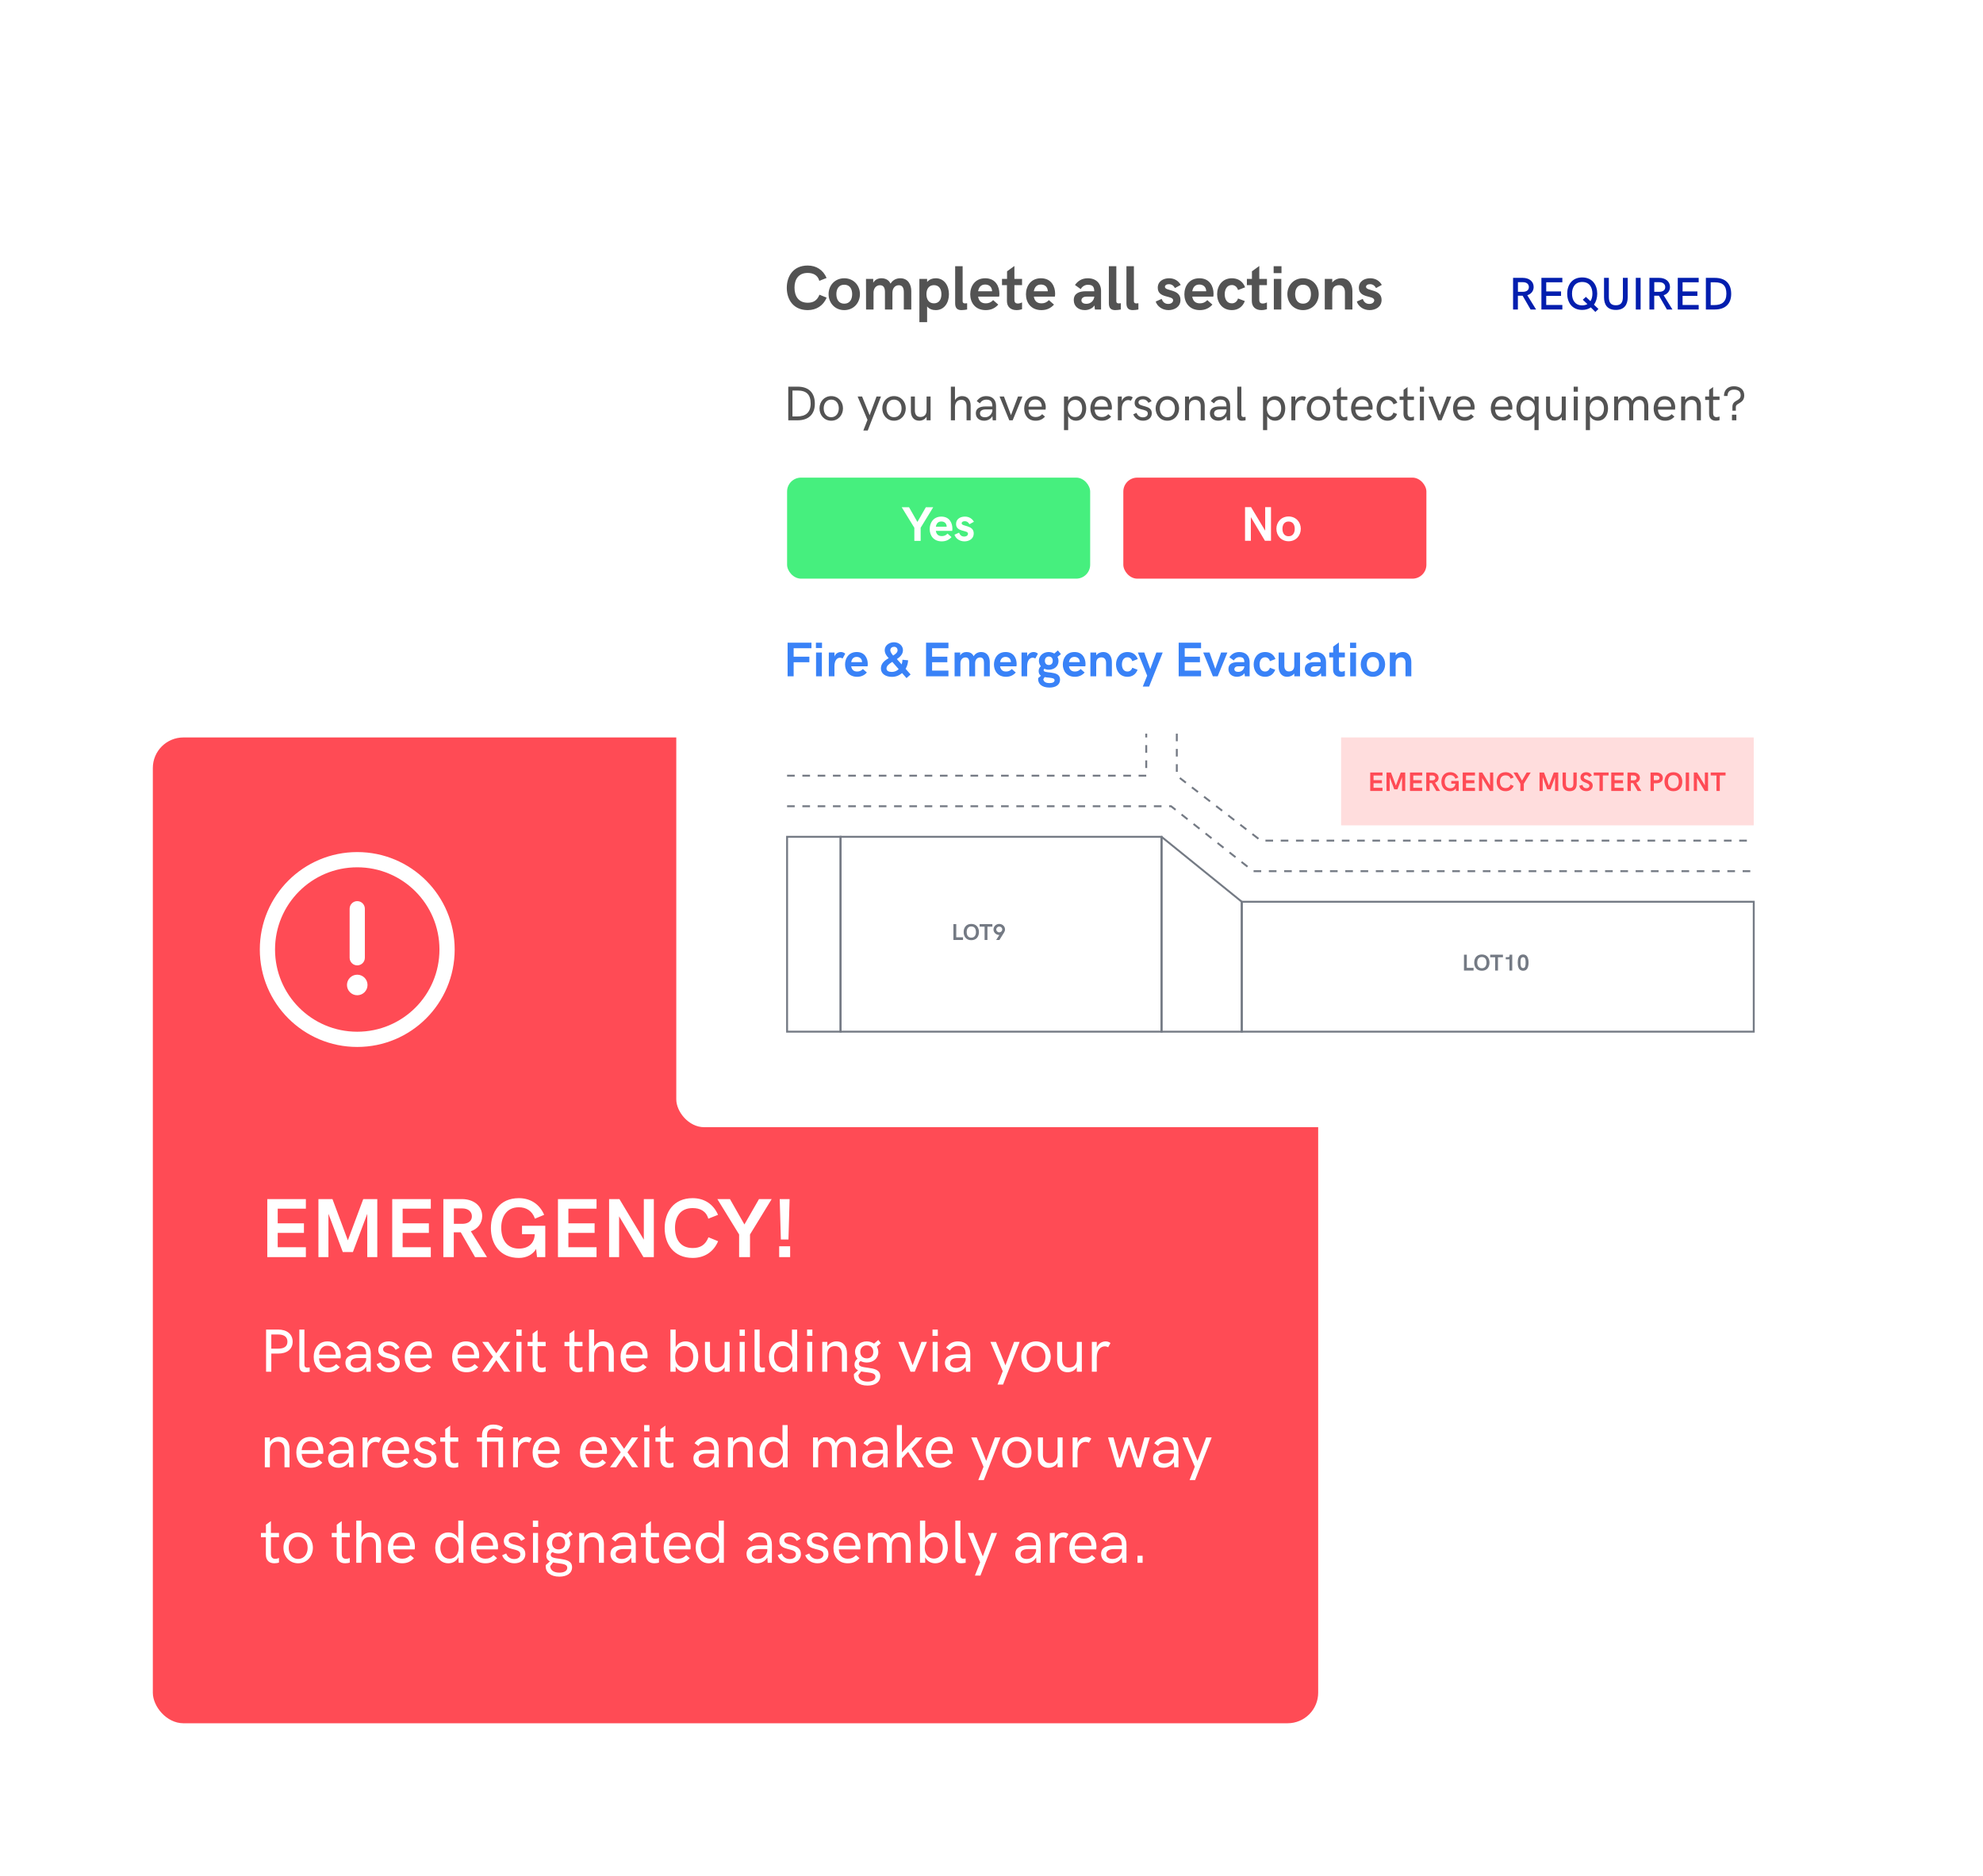
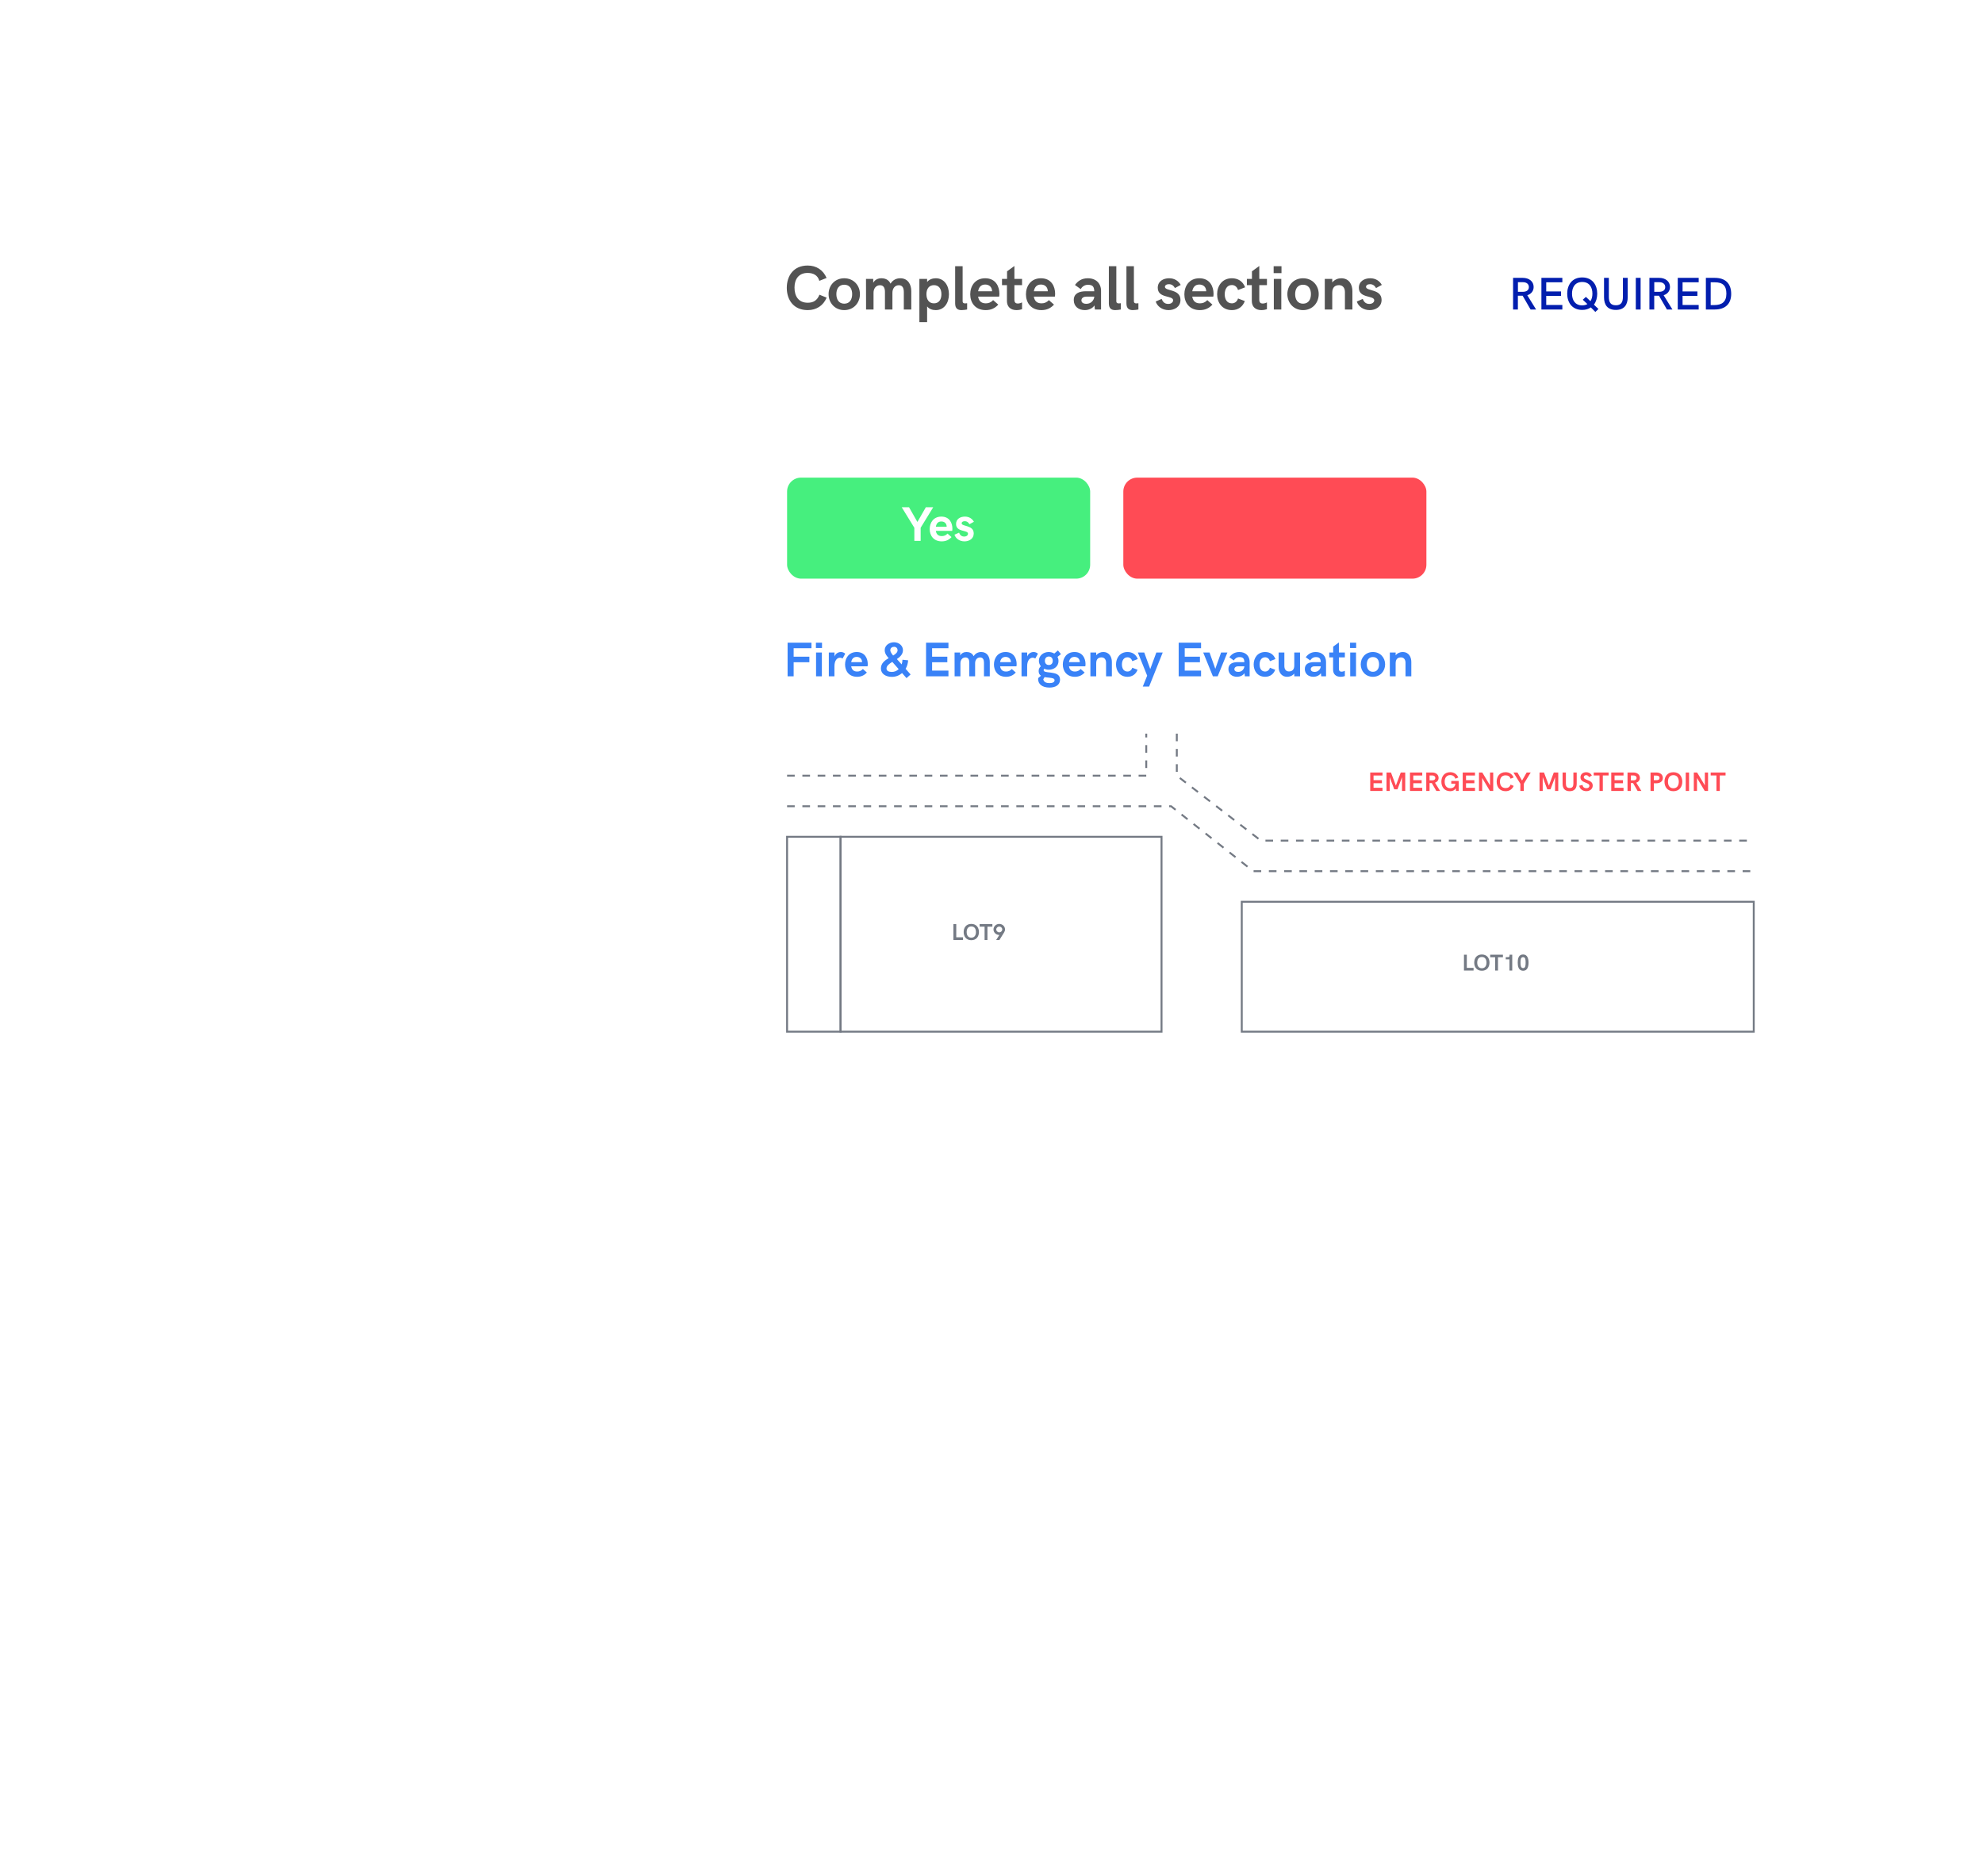
<svg xmlns="http://www.w3.org/2000/svg" width="519" height="491" viewBox="0 0 519 491" fill="none">
  <g filter="url(#filter0_d)">
-     <rect x="40" y="193" width="305" height="258" rx="8" fill="#FF4B55" />
-   </g>
+     </g>
  <path d="M69.955 329H80.053V326.422H72.684V322.662H79.548V320.159H72.684V316.324H80.053V313.821H69.955V329ZM95.07 313.821L91.042 324.617L87.014 313.821H83.34V329H85.961V317.667L89.721 327.679H92.363L96.123 317.667V329H98.744V313.821H95.07ZM102.654 329H112.752V326.422H105.383V322.662H112.247V320.159H105.383V316.324H112.752V313.821H102.654V329ZM116.039 329H118.768V322.512H119.713H120.594L124.332 329H127.458L123.236 322.243C124.955 321.652 126.201 320.202 126.201 318.29C126.201 315.443 123.784 313.821 120.948 313.821H116.039V329ZM118.789 320.288V316.26H120.97C122.527 316.26 123.505 317.076 123.505 318.333C123.505 319.472 122.646 320.224 121.195 320.288H118.789ZM136.621 320.793V322.995H139.962C139.876 325.466 138.2 326.776 135.826 326.776C132.571 326.776 131.186 324.316 131.186 321.298C131.186 318.483 132.571 315.959 135.783 315.959C137.717 315.959 139.307 316.883 140.005 318.945L142.422 317.936C141.197 315.1 138.791 313.574 135.805 313.574C130.788 313.574 128.479 317.248 128.479 321.405C128.479 325.573 130.831 329.215 135.826 329.215C137.846 329.215 139.5 328.291 140.316 326.862L140.553 329H142.712V320.793H136.621ZM146.031 329H156.129V326.422H148.76V322.662H155.624V320.159H148.76V316.324H156.129V313.821H146.031V329ZM168.504 313.821V324.435L162.123 313.821H159.416V329H162.037V318.333L168.396 329H171.125V313.821H168.504ZM181.309 329.215C184.327 329.215 186.744 327.679 187.947 324.843L185.423 323.812C184.606 325.853 183.264 326.626 181.309 326.626C178.054 326.626 176.668 324.316 176.668 321.298C176.668 318.483 178.054 316.174 181.266 316.174C183.242 316.174 184.811 316.947 185.38 318.945L187.926 317.936C186.701 315.1 184.295 313.574 181.287 313.574C176.292 313.574 173.961 317.248 173.961 321.405C173.961 325.573 176.313 329.215 181.309 329.215ZM193.447 329H196.294V323.081L201.966 313.821H198.646L194.833 320.46L191.052 313.821H187.754L193.447 323.081V329ZM204.372 324.402H206.359L206.66 313.821H204.071L204.372 324.402ZM203.932 329H206.8V326.164H203.932V329ZM69.641 359H71.008V354.25H72.812C75.07 354.25 76.594 353.141 76.594 351.133C76.594 349.125 75.047 347.961 72.812 347.961H69.641V359ZM71.008 352.961V349.25H72.812C74.414 349.25 75.227 349.945 75.227 351.133C75.227 352.32 74.445 352.961 72.812 352.961H71.008ZM79.852 359.133C80.227 359.133 80.695 359.07 81.055 358.992L81.047 357.875C80.82 357.914 80.602 357.938 80.445 357.938C79.805 357.938 79.672 357.555 79.672 357.031V347.961H78.344V357.383C78.344 358.578 78.812 359.133 79.852 359.133ZM85.844 359.133C87.117 359.133 88.055 358.727 88.922 357.797L88 356.992C87.352 357.68 86.711 357.93 85.852 357.93C84.391 357.93 83.602 356.992 83.5 355.492H89.117C89.148 355.375 89.18 355.062 89.18 354.773C89.18 353.164 88.328 351.062 85.711 351.062C83.32 351.062 82.102 352.984 82.102 355.133C82.102 357.328 83.375 359.133 85.844 359.133ZM83.5 354.523C83.648 353.156 84.383 352.18 85.703 352.18C87.016 352.18 87.703 353.062 87.836 354.031C87.867 354.188 87.867 354.352 87.867 354.523H83.5ZM93.836 351.062C92.406 351.062 91.469 351.664 90.711 352.703L91.727 353.438C92.195 352.711 92.859 352.219 93.852 352.219C95.328 352.219 95.828 352.93 95.836 354.453H93.625C91.703 354.453 90.406 355.07 90.406 356.688C90.406 358.234 91.562 359.133 93.148 359.133C94.219 359.133 95.297 358.625 95.852 357.609L95.938 359H97.039V354.242C97.039 352.305 95.883 351.062 93.836 351.062ZM93.406 358C92.344 358 91.766 357.492 91.766 356.734C91.766 355.945 92.391 355.422 93.703 355.422H95.836V355.93C95.578 357.102 94.727 358 93.406 358ZM101.766 359.133C103.273 359.133 104.633 358.336 104.633 356.695C104.633 353.75 100.266 354.812 100.266 353.125C100.266 352.539 100.82 352.117 101.703 352.117C102.617 352.117 103.195 352.641 103.539 353.266L104.562 352.711C104 351.672 103.016 351.062 101.75 351.062C100.25 351.062 99 351.828 99 353.297C99 356.102 103.328 354.906 103.328 356.758C103.328 357.445 102.781 358.023 101.703 358.023C100.555 358.023 99.898 357.305 99.633 356.562L98.562 357.031C98.953 358.219 100.188 359.133 101.766 359.133ZM109.688 359.133C110.961 359.133 111.898 358.727 112.766 357.797L111.844 356.992C111.195 357.68 110.555 357.93 109.695 357.93C108.234 357.93 107.445 356.992 107.344 355.492H112.961C112.992 355.375 113.023 355.062 113.023 354.773C113.023 353.164 112.172 351.062 109.555 351.062C107.164 351.062 105.945 352.984 105.945 355.133C105.945 357.328 107.219 359.133 109.688 359.133ZM107.344 354.523C107.492 353.156 108.227 352.18 109.547 352.18C110.859 352.18 111.547 353.062 111.68 354.031C111.711 354.188 111.711 354.352 111.711 354.523H107.344ZM122.078 359.133C123.352 359.133 124.289 358.727 125.156 357.797L124.234 356.992C123.586 357.68 122.945 357.93 122.086 357.93C120.625 357.93 119.836 356.992 119.734 355.492H125.352C125.383 355.375 125.414 355.062 125.414 354.773C125.414 353.164 124.562 351.062 121.945 351.062C119.555 351.062 118.336 352.984 118.336 355.133C118.336 357.328 119.609 359.133 122.078 359.133ZM119.734 354.523C119.883 353.156 120.617 352.18 121.938 352.18C123.25 352.18 123.938 353.062 124.07 354.031C124.102 354.188 124.102 354.352 124.102 354.523H119.734ZM126.211 359H127.828L129.891 355.992L131.953 359H133.578L130.766 355.078L133.578 351.195H131.945L129.891 354.172L127.828 351.195H126.211L129.016 355.078L126.211 359ZM135.141 349.617H136.523V347.961H135.141V349.617ZM135.172 359H136.492V351.195H135.172V359ZM141.609 359.133C142.094 359.133 142.562 359.039 142.812 358.945L142.805 357.742C142.578 357.844 142.195 357.961 141.836 357.961C141.117 357.961 140.703 357.586 140.703 356.602V352.312H142.812V351.195H140.703V348.086L139.398 349.039V351.195H138.094V352.312H139.383V356.82C139.383 358.289 140.18 359.133 141.609 359.133ZM151.25 359.133C151.734 359.133 152.203 359.039 152.453 358.945L152.445 357.742C152.219 357.844 151.836 357.961 151.477 357.961C150.758 357.961 150.344 357.586 150.344 356.602V352.312H152.453V351.195H150.344V348.086L149.039 349.039V351.195H147.734V352.312H149.023V356.82C149.023 358.289 149.82 359.133 151.25 359.133ZM154.156 359H155.5V354.711C155.5 353.289 156.227 352.266 157.562 352.266C158.852 352.266 159.305 353.133 159.305 354.383V359H160.648V354.141C160.625 352.469 159.766 351.062 157.867 351.062C156.922 351.062 156.031 351.492 155.5 352.383V347.961H154.156V359ZM166.156 359.133C167.43 359.133 168.367 358.727 169.234 357.797L168.312 356.992C167.664 357.68 167.023 357.93 166.164 357.93C164.703 357.93 163.914 356.992 163.812 355.492H169.43C169.461 355.375 169.492 355.062 169.492 354.773C169.492 353.164 168.641 351.062 166.023 351.062C163.633 351.062 162.414 352.984 162.414 355.133C162.414 357.328 163.688 359.133 166.156 359.133ZM163.812 354.523C163.961 353.156 164.695 352.18 166.016 352.18C167.328 352.18 168.016 353.062 168.148 354.031C168.18 354.188 168.18 354.352 168.18 354.523H163.812ZM179.445 359.133C181.562 359.133 182.758 357.289 182.758 355.094C182.758 352.891 181.562 351.062 179.422 351.062C178.32 351.062 177.344 351.617 176.836 352.602V347.961H175.469V359H176.836V357.586C177.344 358.578 178.352 359.133 179.445 359.133ZM179.125 357.906C177.602 357.906 176.719 356.695 176.719 355.094C176.719 353.492 177.602 352.266 179.125 352.266C180.648 352.266 181.43 353.508 181.43 355.094C181.43 356.68 180.648 357.906 179.125 357.906ZM187.258 359.133C188.203 359.133 189.125 358.703 189.656 357.812V359H190.969V351.195H189.656V355.695C189.656 357.156 188.859 357.906 187.617 357.906C186.438 357.906 185.82 357.102 185.82 355.812V351.195H184.508V356.047C184.531 357.719 185.359 359.133 187.258 359.133ZM193.562 349.617H194.945V347.961H193.562V349.617ZM193.594 359H194.914V351.195H193.594V359ZM198.992 359.133C199.367 359.133 199.836 359.07 200.195 358.992L200.188 357.875C199.961 357.914 199.742 357.938 199.586 357.938C198.945 357.938 198.812 357.555 198.812 357.031V347.961H197.484V357.383C197.484 358.578 197.953 359.133 198.992 359.133ZM204.695 359.133C205.82 359.133 206.828 358.555 207.336 357.523L207.391 359H208.625V347.961H207.281V352.602C206.773 351.617 205.766 351.062 204.672 351.062C202.555 351.062 201.25 352.898 201.25 355.094C201.25 357.297 202.555 359.133 204.695 359.133ZM205.008 357.93C203.477 357.93 202.594 356.688 202.594 355.094C202.594 353.508 203.477 352.266 205.008 352.266C206.523 352.266 207.391 353.492 207.391 355.094C207.391 356.703 206.523 357.93 205.008 357.93ZM211.234 349.617H212.617V347.961H211.234V349.617ZM211.266 359H212.586V351.195H211.266V359ZM215.203 359H216.523V354.5C216.523 353.031 217.312 352.289 218.555 352.289C219.734 352.289 220.352 353.094 220.352 354.383V359H221.672V354.141C221.648 352.469 220.812 351.062 218.914 351.062C217.969 351.062 217.062 351.492 216.523 352.383V351.195H215.203V359ZM227.219 357.969C225.828 357.773 224.789 357.688 224.789 356.898C224.789 356.594 224.945 356.375 225.273 356.219C225.734 356.453 226.273 356.586 226.867 356.586C228.539 356.586 229.875 355.523 229.875 353.875C229.875 353.336 229.734 352.844 229.484 352.438L230.555 351.547L229.867 350.688L228.758 351.648C228.234 351.273 227.562 351.062 226.828 351.062C225.141 351.062 223.789 352.188 223.789 353.805C223.789 354.5 224.031 355.109 224.453 355.586C223.93 355.969 223.648 356.453 223.648 357.125C223.648 357.898 224.039 358.352 224.578 358.633L223.5 359.594C223.484 359.695 223.477 359.789 223.477 359.938C223.477 361.5 224.766 362.625 227.062 362.625C228.977 362.625 230.383 361.781 230.383 360.172C230.383 358.461 228.758 358.195 227.219 357.969ZM226.875 352.094C227.922 352.094 228.562 352.805 228.562 353.82C228.562 354.805 227.93 355.5 226.867 355.5C225.797 355.5 225.156 354.805 225.156 353.812C225.156 352.812 225.82 352.094 226.875 352.094ZM227.055 361.586C225.797 361.586 224.844 361.094 224.688 360.109L224.664 359.875L225.398 358.914C225.852 359.016 226.328 359.07 226.758 359.125C228.188 359.305 229.125 359.453 229.125 360.312C229.125 361.125 228.312 361.586 227.055 361.586ZM238.305 359H239.414L242.609 351.195H241.164L238.859 357.305L236.562 351.195H235.117L238.305 359ZM244.062 349.617H245.445V347.961H244.062V349.617ZM244.094 359H245.414V351.195H244.094V359ZM250.742 351.062C249.312 351.062 248.375 351.664 247.617 352.703L248.633 353.438C249.102 352.711 249.766 352.219 250.758 352.219C252.234 352.219 252.734 352.93 252.742 354.453H250.531C248.609 354.453 247.312 355.07 247.312 356.688C247.312 358.234 248.469 359.133 250.055 359.133C251.125 359.133 252.203 358.625 252.758 357.609L252.844 359H253.945V354.242C253.945 352.305 252.789 351.062 250.742 351.062ZM250.312 358C249.25 358 248.672 357.492 248.672 356.734C248.672 355.945 249.297 355.422 250.609 355.422H252.742V355.93C252.484 357.102 251.633 358 250.312 358ZM261.078 362.352H262.523L266.867 351.195H265.414L263.148 357.336L260.672 351.195H259.211L262.445 358.867L261.078 362.352ZM271.141 359.133C273.43 359.133 275 357.312 275 355.078C275 352.859 273.43 351.062 271.141 351.062C268.852 351.062 267.297 352.859 267.297 355.078C267.297 357.312 268.852 359.133 271.141 359.133ZM271.141 357.984C269.539 357.984 268.672 356.664 268.672 355.078C268.672 353.5 269.539 352.211 271.141 352.211C272.75 352.211 273.625 353.508 273.625 355.078C273.625 356.656 272.75 357.984 271.141 357.984ZM279.43 359.133C280.375 359.133 281.297 358.703 281.828 357.812V359H283.141V351.195H281.828V355.695C281.828 357.156 281.031 357.906 279.789 357.906C278.609 357.906 277.992 357.102 277.992 355.812V351.195H276.68V356.047C276.703 357.719 277.531 359.133 279.43 359.133ZM285.766 359H287.047V355.242C287.047 353.172 288.18 352.352 289.164 352.352C289.477 352.352 289.773 352.438 290.039 352.586L290.648 351.492C290.297 351.195 289.82 351.062 289.359 351.062C288.445 351.062 287.43 351.602 287.055 352.727V351.195H285.766V359ZM69.312 384H70.633V379.5C70.633 378.031 71.422 377.289 72.664 377.289C73.844 377.289 74.461 378.094 74.461 379.383V384H75.781V379.141C75.758 377.469 74.922 376.062 73.023 376.062C72.078 376.062 71.172 376.492 70.633 377.383V376.195H69.312V384ZM81.297 384.133C82.57 384.133 83.508 383.727 84.375 382.797L83.453 381.992C82.805 382.68 82.164 382.93 81.305 382.93C79.844 382.93 79.055 381.992 78.953 380.492H84.57C84.602 380.375 84.633 380.062 84.633 379.773C84.633 378.164 83.781 376.062 81.164 376.062C78.773 376.062 77.555 377.984 77.555 380.133C77.555 382.328 78.828 384.133 81.297 384.133ZM78.953 379.523C79.102 378.156 79.836 377.18 81.156 377.18C82.469 377.18 83.156 378.062 83.289 379.031C83.32 379.188 83.32 379.352 83.32 379.523H78.953ZM89.289 376.062C87.859 376.062 86.922 376.664 86.164 377.703L87.18 378.438C87.648 377.711 88.312 377.219 89.305 377.219C90.781 377.219 91.281 377.93 91.289 379.453H89.078C87.156 379.453 85.859 380.07 85.859 381.688C85.859 383.234 87.016 384.133 88.602 384.133C89.672 384.133 90.75 383.625 91.305 382.609L91.391 384H92.492V379.242C92.492 377.305 91.336 376.062 89.289 376.062ZM88.859 383C87.797 383 87.219 382.492 87.219 381.734C87.219 380.945 87.844 380.422 89.156 380.422H91.289V380.93C91.031 382.102 90.18 383 88.859 383ZM94.891 384H96.172V380.242C96.172 378.172 97.305 377.352 98.289 377.352C98.602 377.352 98.898 377.438 99.164 377.586L99.773 376.492C99.422 376.195 98.945 376.062 98.484 376.062C97.57 376.062 96.555 376.602 96.18 377.727V376.195H94.891V384ZM103.75 384.133C105.023 384.133 105.961 383.727 106.828 382.797L105.906 381.992C105.258 382.68 104.617 382.93 103.758 382.93C102.297 382.93 101.508 381.992 101.406 380.492H107.023C107.055 380.375 107.086 380.062 107.086 379.773C107.086 378.164 106.234 376.062 103.617 376.062C101.227 376.062 100.008 377.984 100.008 380.133C100.008 382.328 101.281 384.133 103.75 384.133ZM101.406 379.523C101.555 378.156 102.289 377.18 103.609 377.18C104.922 377.18 105.609 378.062 105.742 379.031C105.773 379.188 105.773 379.352 105.773 379.523H101.406ZM111.359 384.133C112.867 384.133 114.227 383.336 114.227 381.695C114.227 378.75 109.859 379.812 109.859 378.125C109.859 377.539 110.414 377.117 111.297 377.117C112.211 377.117 112.789 377.641 113.133 378.266L114.156 377.711C113.594 376.672 112.609 376.062 111.344 376.062C109.844 376.062 108.594 376.828 108.594 378.297C108.594 381.102 112.922 379.906 112.922 381.758C112.922 382.445 112.375 383.023 111.297 383.023C110.148 383.023 109.492 382.305 109.227 381.562L108.156 382.031C108.547 383.219 109.781 384.133 111.359 384.133ZM118.734 384.133C119.219 384.133 119.688 384.039 119.938 383.945L119.93 382.742C119.703 382.844 119.32 382.961 118.961 382.961C118.242 382.961 117.828 382.586 117.828 381.602V377.312H119.938V376.195H117.828V373.086L116.523 374.039V376.195H115.219V377.312H116.508V381.82C116.508 383.289 117.305 384.133 118.734 384.133ZM131.664 376.195H127.477V375.594C127.477 374.461 128.047 373.906 129.141 373.906C129.898 373.906 130.523 374.125 131.047 374.523L131.672 373.594C130.953 373.102 130.172 372.828 129.078 372.828C127.477 372.828 126.156 373.742 126.156 375.57V376.195H124.82V377.312H126.156V384H127.477V377.312H130.438V384H131.664V376.195ZM134.281 384H135.562V380.242C135.562 378.172 136.695 377.352 137.68 377.352C137.992 377.352 138.289 377.438 138.555 377.586L139.164 376.492C138.812 376.195 138.336 376.062 137.875 376.062C136.961 376.062 135.945 376.602 135.57 377.727V376.195H134.281V384ZM143.141 384.133C144.414 384.133 145.352 383.727 146.219 382.797L145.297 381.992C144.648 382.68 144.008 382.93 143.148 382.93C141.688 382.93 140.898 381.992 140.797 380.492H146.414C146.445 380.375 146.477 380.062 146.477 379.773C146.477 378.164 145.625 376.062 143.008 376.062C140.617 376.062 139.398 377.984 139.398 380.133C139.398 382.328 140.672 384.133 143.141 384.133ZM140.797 379.523C140.945 378.156 141.68 377.18 143 377.18C144.312 377.18 145 378.062 145.133 379.031C145.164 379.188 145.164 379.352 145.164 379.523H140.797ZM155.531 384.133C156.805 384.133 157.742 383.727 158.609 382.797L157.688 381.992C157.039 382.68 156.398 382.93 155.539 382.93C154.078 382.93 153.289 381.992 153.188 380.492H158.805C158.836 380.375 158.867 380.062 158.867 379.773C158.867 378.164 158.016 376.062 155.398 376.062C153.008 376.062 151.789 377.984 151.789 380.133C151.789 382.328 153.062 384.133 155.531 384.133ZM153.188 379.523C153.336 378.156 154.07 377.18 155.391 377.18C156.703 377.18 157.391 378.062 157.523 379.031C157.555 379.188 157.555 379.352 157.555 379.523H153.188ZM159.664 384H161.281L163.344 380.992L165.406 384H167.031L164.219 380.078L167.031 376.195H165.398L163.344 379.172L161.281 376.195H159.664L162.469 380.078L159.664 384ZM168.594 374.617H169.977V372.961H168.594V374.617ZM168.625 384H169.945V376.195H168.625V384ZM175.062 384.133C175.547 384.133 176.016 384.039 176.266 383.945L176.258 382.742C176.031 382.844 175.648 382.961 175.289 382.961C174.57 382.961 174.156 382.586 174.156 381.602V377.312H176.266V376.195H174.156V373.086L172.852 374.039V376.195H171.547V377.312H172.836V381.82C172.836 383.289 173.633 384.133 175.062 384.133ZM184.914 376.062C183.484 376.062 182.547 376.664 181.789 377.703L182.805 378.438C183.273 377.711 183.938 377.219 184.93 377.219C186.406 377.219 186.906 377.93 186.914 379.453H184.703C182.781 379.453 181.484 380.07 181.484 381.688C181.484 383.234 182.641 384.133 184.227 384.133C185.297 384.133 186.375 383.625 186.93 382.609L187.016 384H188.117V379.242C188.117 377.305 186.961 376.062 184.914 376.062ZM184.484 383C183.422 383 182.844 382.492 182.844 381.734C182.844 380.945 183.469 380.422 184.781 380.422H186.914V380.93C186.656 382.102 185.805 383 184.484 383ZM190.516 384H191.836V379.5C191.836 378.031 192.625 377.289 193.867 377.289C195.047 377.289 195.664 378.094 195.664 379.383V384H196.984V379.141C196.961 377.469 196.125 376.062 194.227 376.062C193.281 376.062 192.375 376.492 191.836 377.383V376.195H190.516V384ZM202.211 384.133C203.336 384.133 204.344 383.555 204.852 382.523L204.906 384H206.141V372.961H204.797V377.602C204.289 376.617 203.281 376.062 202.188 376.062C200.07 376.062 198.766 377.898 198.766 380.094C198.766 382.297 200.07 384.133 202.211 384.133ZM202.523 382.93C200.992 382.93 200.109 381.688 200.109 380.094C200.109 378.508 200.992 377.266 202.523 377.266C204.039 377.266 204.906 378.492 204.906 380.094C204.906 381.703 204.039 382.93 202.523 382.93ZM212.805 384H214.133V379.484C214.133 378.234 214.875 377.297 216.094 377.297C217.273 377.297 217.742 378.125 217.742 379.359V384H219.062V379.484C219.062 378.234 219.812 377.297 221.016 377.297C222.234 377.297 222.672 378.156 222.672 379.555V384H224V379.398C224 377.516 223.18 376.062 221.273 376.062C220.18 376.062 219.234 376.57 218.719 377.672C218.336 376.523 217.406 376.062 216.352 376.062C215.383 376.062 214.531 376.469 214.078 377.422V376.195H212.797L212.805 384ZM229.117 376.062C227.688 376.062 226.75 376.664 225.992 377.703L227.008 378.438C227.477 377.711 228.141 377.219 229.133 377.219C230.609 377.219 231.109 377.93 231.117 379.453H228.906C226.984 379.453 225.688 380.07 225.688 381.688C225.688 383.234 226.844 384.133 228.43 384.133C229.5 384.133 230.578 383.625 231.133 382.609L231.219 384H232.32V379.242C232.32 377.305 231.164 376.062 229.117 376.062ZM228.688 383C227.625 383 227.047 382.492 227.047 381.734C227.047 380.945 227.672 380.422 228.984 380.422H231.117V380.93C230.859 382.102 230.008 383 228.688 383ZM234.734 384H236.055V381.695L237.68 379.969L240.289 384H241.852L238.578 379.148L241.445 376.195H239.719L236.055 380.109V372.961H234.734V384ZM246.031 384.133C247.305 384.133 248.242 383.727 249.109 382.797L248.188 381.992C247.539 382.68 246.898 382.93 246.039 382.93C244.578 382.93 243.789 381.992 243.688 380.492H249.305C249.336 380.375 249.367 380.062 249.367 379.773C249.367 378.164 248.516 376.062 245.898 376.062C243.508 376.062 242.289 377.984 242.289 380.133C242.289 382.328 243.562 384.133 246.031 384.133ZM243.688 379.523C243.836 378.156 244.57 377.18 245.891 377.18C247.203 377.18 247.891 378.062 248.023 379.031C248.055 379.188 248.055 379.352 248.055 379.523H243.688ZM256.047 387.352H257.492L261.836 376.195H260.383L258.117 382.336L255.641 376.195H254.18L257.414 383.867L256.047 387.352ZM266.109 384.133C268.398 384.133 269.969 382.312 269.969 380.078C269.969 377.859 268.398 376.062 266.109 376.062C263.82 376.062 262.266 377.859 262.266 380.078C262.266 382.312 263.82 384.133 266.109 384.133ZM266.109 382.984C264.508 382.984 263.641 381.664 263.641 380.078C263.641 378.5 264.508 377.211 266.109 377.211C267.719 377.211 268.594 378.508 268.594 380.078C268.594 381.656 267.719 382.984 266.109 382.984ZM274.398 384.133C275.344 384.133 276.266 383.703 276.797 382.812V384H278.109V376.195H276.797V380.695C276.797 382.156 276 382.906 274.758 382.906C273.578 382.906 272.961 382.102 272.961 380.812V376.195H271.648V381.047C271.672 382.719 272.5 384.133 274.398 384.133ZM280.734 384H282.016V380.242C282.016 378.172 283.148 377.352 284.133 377.352C284.445 377.352 284.742 377.438 285.008 377.586L285.617 376.492C285.266 376.195 284.789 376.062 284.328 376.062C283.414 376.062 282.398 376.602 282.023 377.727V376.195H280.734V384ZM292.312 384H293.531L295.469 378.039L297.398 384H298.617L300.945 376.195H299.531L297.938 381.984L296.055 376.195H294.883L292.992 381.992L291.414 376.195H290L292.312 384ZM305.227 376.062C303.797 376.062 302.859 376.664 302.102 377.703L303.117 378.438C303.586 377.711 304.25 377.219 305.242 377.219C306.719 377.219 307.219 377.93 307.227 379.453H305.016C303.094 379.453 301.797 380.07 301.797 381.688C301.797 383.234 302.953 384.133 304.539 384.133C305.609 384.133 306.688 383.625 307.242 382.609L307.328 384H308.43V379.242C308.43 377.305 307.273 376.062 305.227 376.062ZM304.797 383C303.734 383 303.156 382.492 303.156 381.734C303.156 380.945 303.781 380.422 305.094 380.422H307.227V380.93C306.969 382.102 306.117 383 304.797 383ZM311.344 387.352H312.789L317.133 376.195H315.68L313.414 382.336L310.938 376.195H309.477L312.711 383.867L311.344 387.352ZM71.812 409.133C72.297 409.133 72.766 409.039 73.016 408.945L73.008 407.742C72.781 407.844 72.398 407.961 72.039 407.961C71.32 407.961 70.906 407.586 70.906 406.602V402.312H73.016V401.195H70.906V398.086L69.602 399.039V401.195H68.297V402.312H69.586V406.82C69.586 408.289 70.383 409.133 71.812 409.133ZM78.031 409.133C80.32 409.133 81.891 407.312 81.891 405.078C81.891 402.859 80.32 401.062 78.031 401.062C75.742 401.062 74.188 402.859 74.188 405.078C74.188 407.312 75.742 409.133 78.031 409.133ZM78.031 407.984C76.43 407.984 75.562 406.664 75.562 405.078C75.562 403.5 76.43 402.211 78.031 402.211C79.641 402.211 80.516 403.508 80.516 405.078C80.516 406.656 79.641 407.984 78.031 407.984ZM90.344 409.133C90.828 409.133 91.297 409.039 91.547 408.945L91.539 407.742C91.312 407.844 90.93 407.961 90.57 407.961C89.852 407.961 89.438 407.586 89.438 406.602V402.312H91.547V401.195H89.438V398.086L88.133 399.039V401.195H86.828V402.312H88.117V406.82C88.117 408.289 88.914 409.133 90.344 409.133ZM93.25 409H94.594V404.711C94.594 403.289 95.32 402.266 96.656 402.266C97.945 402.266 98.398 403.133 98.398 404.383V409H99.742V404.141C99.719 402.469 98.859 401.062 96.961 401.062C96.016 401.062 95.125 401.492 94.594 402.383V397.961H93.25V409ZM105.25 409.133C106.523 409.133 107.461 408.727 108.328 407.797L107.406 406.992C106.758 407.68 106.117 407.93 105.258 407.93C103.797 407.93 103.008 406.992 102.906 405.492H108.523C108.555 405.375 108.586 405.062 108.586 404.773C108.586 403.164 107.734 401.062 105.117 401.062C102.727 401.062 101.508 402.984 101.508 405.133C101.508 407.328 102.781 409.133 105.25 409.133ZM102.906 404.523C103.055 403.156 103.789 402.18 105.109 402.18C106.422 402.18 107.109 403.062 107.242 404.031C107.273 404.188 107.273 404.352 107.273 404.523H102.906ZM117.352 409.133C118.477 409.133 119.484 408.555 119.992 407.523L120.047 409H121.281V397.961H119.938V402.602C119.43 401.617 118.422 401.062 117.328 401.062C115.211 401.062 113.906 402.898 113.906 405.094C113.906 407.297 115.211 409.133 117.352 409.133ZM117.664 407.93C116.133 407.93 115.25 406.688 115.25 405.094C115.25 403.508 116.133 402.266 117.664 402.266C119.18 402.266 120.047 403.492 120.047 405.094C120.047 406.703 119.18 407.93 117.664 407.93ZM127.016 409.133C128.289 409.133 129.227 408.727 130.094 407.797L129.172 406.992C128.523 407.68 127.883 407.93 127.023 407.93C125.562 407.93 124.773 406.992 124.672 405.492H130.289C130.32 405.375 130.352 405.062 130.352 404.773C130.352 403.164 129.5 401.062 126.883 401.062C124.492 401.062 123.273 402.984 123.273 405.133C123.273 407.328 124.547 409.133 127.016 409.133ZM124.672 404.523C124.82 403.156 125.555 402.18 126.875 402.18C128.188 402.18 128.875 403.062 129.008 404.031C129.039 404.188 129.039 404.352 129.039 404.523H124.672ZM134.625 409.133C136.133 409.133 137.492 408.336 137.492 406.695C137.492 403.75 133.125 404.812 133.125 403.125C133.125 402.539 133.68 402.117 134.562 402.117C135.477 402.117 136.055 402.641 136.398 403.266L137.422 402.711C136.859 401.672 135.875 401.062 134.609 401.062C133.109 401.062 131.859 401.828 131.859 403.297C131.859 406.102 136.188 404.906 136.188 406.758C136.188 407.445 135.641 408.023 134.562 408.023C133.414 408.023 132.758 407.305 132.492 406.562L131.422 407.031C131.812 408.219 133.047 409.133 134.625 409.133ZM139.469 399.617H140.852V397.961H139.469V399.617ZM139.5 409H140.82V401.195H139.5V409ZM146.562 407.969C145.172 407.773 144.133 407.688 144.133 406.898C144.133 406.594 144.289 406.375 144.617 406.219C145.078 406.453 145.617 406.586 146.211 406.586C147.883 406.586 149.219 405.523 149.219 403.875C149.219 403.336 149.078 402.844 148.828 402.438L149.898 401.547L149.211 400.688L148.102 401.648C147.578 401.273 146.906 401.062 146.172 401.062C144.484 401.062 143.133 402.188 143.133 403.805C143.133 404.5 143.375 405.109 143.797 405.586C143.273 405.969 142.992 406.453 142.992 407.125C142.992 407.898 143.383 408.352 143.922 408.633L142.844 409.594C142.828 409.695 142.82 409.789 142.82 409.938C142.82 411.5 144.109 412.625 146.406 412.625C148.32 412.625 149.727 411.781 149.727 410.172C149.727 408.461 148.102 408.195 146.562 407.969ZM146.219 402.094C147.266 402.094 147.906 402.805 147.906 403.82C147.906 404.805 147.273 405.5 146.211 405.5C145.141 405.5 144.5 404.805 144.5 403.812C144.5 402.812 145.164 402.094 146.219 402.094ZM146.398 411.586C145.141 411.586 144.188 411.094 144.031 410.109L144.008 409.875L144.742 408.914C145.195 409.016 145.672 409.07 146.102 409.125C147.531 409.305 148.469 409.453 148.469 410.312C148.469 411.125 147.656 411.586 146.398 411.586ZM151.594 409H152.914V404.5C152.914 403.031 153.703 402.289 154.945 402.289C156.125 402.289 156.742 403.094 156.742 404.383V409H158.062V404.141C158.039 402.469 157.203 401.062 155.305 401.062C154.359 401.062 153.453 401.492 152.914 402.383V401.195H151.594V409ZM163.195 401.062C161.766 401.062 160.828 401.664 160.07 402.703L161.086 403.438C161.555 402.711 162.219 402.219 163.211 402.219C164.688 402.219 165.188 402.93 165.195 404.453H162.984C161.062 404.453 159.766 405.07 159.766 406.688C159.766 408.234 160.922 409.133 162.508 409.133C163.578 409.133 164.656 408.625 165.211 407.609L165.297 409H166.398V404.242C166.398 402.305 165.242 401.062 163.195 401.062ZM162.766 408C161.703 408 161.125 407.492 161.125 406.734C161.125 405.945 161.75 405.422 163.062 405.422H165.195V405.93C164.938 407.102 164.086 408 162.766 408ZM171.266 409.133C171.75 409.133 172.219 409.039 172.469 408.945L172.461 407.742C172.234 407.844 171.852 407.961 171.492 407.961C170.773 407.961 170.359 407.586 170.359 406.602V402.312H172.469V401.195H170.359V398.086L169.055 399.039V401.195H167.75V402.312H169.039V406.82C169.039 408.289 169.836 409.133 171.266 409.133ZM177.438 409.133C178.711 409.133 179.648 408.727 180.516 407.797L179.594 406.992C178.945 407.68 178.305 407.93 177.445 407.93C175.984 407.93 175.195 406.992 175.094 405.492H180.711C180.742 405.375 180.773 405.062 180.773 404.773C180.773 403.164 179.922 401.062 177.305 401.062C174.914 401.062 173.695 402.984 173.695 405.133C173.695 407.328 174.969 409.133 177.438 409.133ZM175.094 404.523C175.242 403.156 175.977 402.18 177.297 402.18C178.609 402.18 179.297 403.062 179.43 404.031C179.461 404.188 179.461 404.352 179.461 404.523H175.094ZM185.523 409.133C186.648 409.133 187.656 408.555 188.164 407.523L188.219 409H189.453V397.961H188.109V402.602C187.602 401.617 186.594 401.062 185.5 401.062C183.383 401.062 182.078 402.898 182.078 405.094C182.078 407.297 183.383 409.133 185.523 409.133ZM185.836 407.93C184.305 407.93 183.422 406.688 183.422 405.094C183.422 403.508 184.305 402.266 185.836 402.266C187.352 402.266 188.219 403.492 188.219 405.094C188.219 406.703 187.352 407.93 185.836 407.93ZM198.82 401.062C197.391 401.062 196.453 401.664 195.695 402.703L196.711 403.438C197.18 402.711 197.844 402.219 198.836 402.219C200.312 402.219 200.812 402.93 200.82 404.453H198.609C196.688 404.453 195.391 405.07 195.391 406.688C195.391 408.234 196.547 409.133 198.133 409.133C199.203 409.133 200.281 408.625 200.836 407.609L200.922 409H202.023V404.242C202.023 402.305 200.867 401.062 198.82 401.062ZM198.391 408C197.328 408 196.75 407.492 196.75 406.734C196.75 405.945 197.375 405.422 198.688 405.422H200.82V405.93C200.562 407.102 199.711 408 198.391 408ZM206.75 409.133C208.258 409.133 209.617 408.336 209.617 406.695C209.617 403.75 205.25 404.812 205.25 403.125C205.25 402.539 205.805 402.117 206.688 402.117C207.602 402.117 208.18 402.641 208.523 403.266L209.547 402.711C208.984 401.672 208 401.062 206.734 401.062C205.234 401.062 203.984 401.828 203.984 403.297C203.984 406.102 208.312 404.906 208.312 406.758C208.312 407.445 207.766 408.023 206.688 408.023C205.539 408.023 204.883 407.305 204.617 406.562L203.547 407.031C203.938 408.219 205.172 409.133 206.75 409.133ZM213.953 409.133C215.461 409.133 216.82 408.336 216.82 406.695C216.82 403.75 212.453 404.812 212.453 403.125C212.453 402.539 213.008 402.117 213.891 402.117C214.805 402.117 215.383 402.641 215.727 403.266L216.75 402.711C216.188 401.672 215.203 401.062 213.938 401.062C212.438 401.062 211.188 401.828 211.188 403.297C211.188 406.102 215.516 404.906 215.516 406.758C215.516 407.445 214.969 408.023 213.891 408.023C212.742 408.023 212.086 407.305 211.82 406.562L210.75 407.031C211.141 408.219 212.375 409.133 213.953 409.133ZM221.875 409.133C223.148 409.133 224.086 408.727 224.953 407.797L224.031 406.992C223.383 407.68 222.742 407.93 221.883 407.93C220.422 407.93 219.633 406.992 219.531 405.492H225.148C225.18 405.375 225.211 405.062 225.211 404.773C225.211 403.164 224.359 401.062 221.742 401.062C219.352 401.062 218.133 402.984 218.133 405.133C218.133 407.328 219.406 409.133 221.875 409.133ZM219.531 404.523C219.68 403.156 220.414 402.18 221.734 402.18C223.047 402.18 223.734 403.062 223.867 404.031C223.898 404.188 223.898 404.352 223.898 404.523H219.531ZM227.164 409H228.492V404.484C228.492 403.234 229.234 402.297 230.453 402.297C231.633 402.297 232.102 403.125 232.102 404.359V409H233.422V404.484C233.422 403.234 234.172 402.297 235.375 402.297C236.594 402.297 237.031 403.156 237.031 404.555V409H238.359V404.398C238.359 402.516 237.539 401.062 235.633 401.062C234.539 401.062 233.594 401.57 233.078 402.672C232.695 401.523 231.766 401.062 230.711 401.062C229.742 401.062 228.891 401.469 228.438 402.422V401.195H227.156L227.164 409ZM244.758 409.133C246.875 409.133 248.07 407.289 248.07 405.094C248.07 402.891 246.875 401.062 244.734 401.062C243.633 401.062 242.656 401.617 242.148 402.602V397.961H240.781V409H242.148V407.586C242.656 408.578 243.664 409.133 244.758 409.133ZM244.438 407.906C242.914 407.906 242.031 406.695 242.031 405.094C242.031 403.492 242.914 402.266 244.438 402.266C245.961 402.266 246.742 403.508 246.742 405.094C246.742 406.68 245.961 407.906 244.438 407.906ZM251.539 409.133C251.914 409.133 252.383 409.07 252.742 408.992L252.734 407.875C252.508 407.914 252.289 407.938 252.133 407.938C251.492 407.938 251.359 407.555 251.359 407.031V397.961H250.031V407.383C250.031 408.578 250.5 409.133 251.539 409.133ZM255.156 412.352H256.602L260.945 401.195H259.492L257.227 407.336L254.75 401.195H253.289L256.523 408.867L255.156 412.352ZM269.164 401.062C267.734 401.062 266.797 401.664 266.039 402.703L267.055 403.438C267.523 402.711 268.188 402.219 269.18 402.219C270.656 402.219 271.156 402.93 271.164 404.453H268.953C267.031 404.453 265.734 405.07 265.734 406.688C265.734 408.234 266.891 409.133 268.477 409.133C269.547 409.133 270.625 408.625 271.18 407.609L271.266 409H272.367V404.242C272.367 402.305 271.211 401.062 269.164 401.062ZM268.734 408C267.672 408 267.094 407.492 267.094 406.734C267.094 405.945 267.719 405.422 269.031 405.422H271.164V405.93C270.906 407.102 270.055 408 268.734 408ZM274.766 409H276.047V405.242C276.047 403.172 277.18 402.352 278.164 402.352C278.477 402.352 278.773 402.438 279.039 402.586L279.648 401.492C279.297 401.195 278.82 401.062 278.359 401.062C277.445 401.062 276.43 401.602 276.055 402.727V401.195H274.766V409ZM283.625 409.133C284.898 409.133 285.836 408.727 286.703 407.797L285.781 406.992C285.133 407.68 284.492 407.93 283.633 407.93C282.172 407.93 281.383 406.992 281.281 405.492H286.898C286.93 405.375 286.961 405.062 286.961 404.773C286.961 403.164 286.109 401.062 283.492 401.062C281.102 401.062 279.883 402.984 279.883 405.133C279.883 407.328 281.156 409.133 283.625 409.133ZM281.281 404.523C281.43 403.156 282.164 402.18 283.484 402.18C284.797 402.18 285.484 403.062 285.617 404.031C285.648 404.188 285.648 404.352 285.648 404.523H281.281ZM291.617 401.062C290.188 401.062 289.25 401.664 288.492 402.703L289.508 403.438C289.977 402.711 290.641 402.219 291.633 402.219C293.109 402.219 293.609 402.93 293.617 404.453H291.406C289.484 404.453 288.188 405.07 288.188 406.688C288.188 408.234 289.344 409.133 290.93 409.133C292 409.133 293.078 408.625 293.633 407.609L293.719 409H294.82V404.242C294.82 402.305 293.664 401.062 291.617 401.062ZM291.188 408C290.125 408 289.547 407.492 289.547 406.734C289.547 405.945 290.172 405.422 291.484 405.422H293.617V405.93C293.359 407.102 292.508 408 291.188 408ZM297.711 409H299.047V407.164H297.711V409Z" fill="white" />
  <path d="M93.5 223C79.405 223 68 234.406 68 248.5C68 262.595 79.406 274 93.5 274C107.595 274 119 262.594 119 248.5C119 234.405 107.594 223 93.5 223ZM93.5 270.016C81.607 270.016 71.984 260.392 71.984 248.5C71.984 236.607 81.608 226.984 93.5 226.984C105.393 226.984 115.016 236.608 115.016 248.5C115.016 260.393 105.392 270.016 93.5 270.016Z" fill="white" />
  <path d="M93.5 235.837C92.4 235.837 91.508 236.729 91.508 237.83V250.659C91.508 251.759 92.4 252.651 93.5 252.651C94.6 252.651 95.492 251.759 95.492 250.659V237.83C95.492 236.729 94.6 235.837 93.5 235.837Z" fill="white" />
  <path d="M93.5 260.469C94.985 260.469 96.189 259.265 96.189 257.78C96.189 256.294 94.985 255.09 93.5 255.09C92.015 255.09 90.811 256.294 90.811 257.78C90.811 259.265 92.015 260.469 93.5 260.469Z" fill="white" />
  <g filter="url(#filter1_d)">
    <rect x="177" y="37" width="305" height="258" rx="7.294" fill="white" />
  </g>
  <rect x="206" y="125" width="79.323" height="26.441" rx="3.647" fill="#46EF7E" />
  <rect x="294" y="125" width="79.323" height="26.441" rx="3.647" fill="#FF4B55" />
  <path d="M211.403 81.16C213.655 81.16 215.458 80.014 216.355 77.899L214.472 77.129C213.863 78.652 212.862 79.229 211.403 79.229C208.975 79.229 207.941 77.506 207.941 75.254C207.941 73.155 208.975 71.432 211.371 71.432C212.845 71.432 214.015 72.009 214.44 73.499L216.339 72.746C215.426 70.63 213.631 69.493 211.387 69.493C207.661 69.493 205.922 72.233 205.922 75.334C205.922 78.444 207.677 81.16 211.403 81.16ZM220.963 81.16C223.439 81.16 225.066 79.245 225.066 76.977C225.066 74.717 223.439 72.826 220.963 72.826C218.487 72.826 216.86 74.717 216.86 76.977C216.86 79.245 218.487 81.16 220.963 81.16ZM220.963 79.477C219.489 79.477 218.896 78.291 218.896 76.977C218.896 75.663 219.489 74.517 220.963 74.517C222.446 74.517 223.031 75.663 223.031 76.977C223.031 78.291 222.446 79.477 220.963 79.477ZM226.669 81H228.624V76.601C228.624 75.535 229.249 74.645 230.315 74.645C231.317 74.645 231.613 75.439 231.613 76.408V81H233.569V76.601C233.569 75.535 234.186 74.645 235.243 74.645C236.253 74.645 236.55 75.455 236.55 76.44V81H238.505V76.192C238.505 74.501 237.671 72.826 235.636 72.826C234.666 72.826 233.713 73.203 233.072 74.237C232.599 73.171 231.613 72.826 230.708 72.826C229.89 72.826 229.065 73.107 228.544 73.996V72.995H226.653L226.669 81ZM240.628 84.318H242.648V80.199C243.209 80.888 244.042 81.16 244.9 81.16C247.152 81.16 248.362 79.229 248.362 76.993C248.362 74.781 247.152 72.826 244.932 72.826C244.098 72.826 243.209 73.107 242.648 73.796V72.995H240.628V84.318ZM244.443 79.389C243.097 79.389 242.472 78.34 242.472 76.993C242.472 75.647 243.097 74.629 244.443 74.629C245.789 74.629 246.39 75.663 246.39 76.993C246.39 78.323 245.789 79.389 244.443 79.389ZM251.663 81.16C252.128 81.16 252.713 81.08 253.122 81V79.357C252.913 79.389 252.697 79.405 252.585 79.405C252.192 79.405 251.944 79.245 251.944 78.868V69.677H249.988V79.405C249.988 80.816 250.742 81.16 251.663 81.16ZM257.986 81.16C259.332 81.16 260.398 80.688 261.271 79.718L259.925 78.54C259.364 79.165 258.723 79.389 258.002 79.389C256.744 79.389 256.167 78.684 255.998 77.634H261.496C261.536 77.522 261.568 77.194 261.568 76.865C261.568 75.078 260.662 72.826 257.858 72.826C255.149 72.826 253.931 74.942 253.931 77.025C253.931 79.181 255.229 81.16 257.986 81.16ZM255.998 76.224C256.183 75.222 256.688 74.469 257.842 74.469C258.691 74.469 259.38 74.894 259.581 75.719C259.629 75.879 259.645 76.048 259.645 76.224H255.998ZM266.039 81.16C266.624 81.16 267.201 81.032 267.498 80.92V79.149C267.233 79.277 266.793 79.437 266.384 79.437C265.871 79.437 265.495 79.213 265.495 78.444V74.629H267.498V72.995H265.495V69.613L263.571 71.007V72.995H262.249V74.629H263.539V78.788C263.539 80.247 264.477 81.16 266.039 81.16ZM272.571 81.16C273.917 81.16 274.983 80.688 275.856 79.718L274.51 78.54C273.949 79.165 273.308 79.389 272.587 79.389C271.328 79.389 270.751 78.684 270.583 77.634H276.08C276.121 77.522 276.153 77.194 276.153 76.865C276.153 75.078 275.247 72.826 272.442 72.826C269.734 72.826 268.516 74.942 268.516 77.025C268.516 79.181 269.814 81.16 272.571 81.16ZM270.583 76.224C270.767 75.222 271.272 74.469 272.426 74.469C273.276 74.469 273.965 74.894 274.165 75.719C274.213 75.879 274.229 76.048 274.229 76.224H270.583ZM284.711 72.826C283.132 72.826 282.115 73.531 281.345 74.581L282.844 75.663C283.188 75.078 283.806 74.533 284.727 74.533C286.001 74.533 286.354 75.038 286.394 76.224H284.222C282.427 76.224 281.033 76.801 281.033 78.54C281.033 80.215 282.299 81.16 283.942 81.16C284.855 81.16 285.921 80.76 286.442 79.934L286.562 81H288.173V76.144C288.173 74.189 286.891 72.826 284.711 72.826ZM284.334 79.51C283.461 79.51 283.036 79.133 283.036 78.604C283.036 78.099 283.445 77.634 284.334 77.634H286.402V77.698C286.282 78.644 285.536 79.51 284.334 79.51ZM291.891 81.16C292.356 81.16 292.941 81.08 293.35 81V79.357C293.141 79.389 292.925 79.405 292.813 79.405C292.42 79.405 292.172 79.245 292.172 78.868V69.677H290.216V79.405C290.216 80.816 290.97 81.16 291.891 81.16ZM296.491 81.16C296.956 81.16 297.541 81.08 297.949 81V79.357C297.741 79.389 297.525 79.405 297.413 79.405C297.02 79.405 296.771 79.245 296.771 78.868V69.677H294.816V79.405C294.816 80.816 295.569 81.16 296.491 81.16ZM305.835 81.16C307.349 81.16 308.96 80.343 308.96 78.492C308.96 75.551 304.889 76.272 304.889 75.062C304.889 74.685 305.282 74.373 305.923 74.373C306.788 74.373 307.237 74.894 307.51 75.391L309.024 74.565C308.415 73.483 307.365 72.826 305.987 72.826C304.44 72.826 303.014 73.627 303.014 75.318C303.014 78.147 307.037 77.242 307.037 78.588C307.037 79.013 306.644 79.541 305.739 79.541C304.673 79.541 304.248 78.804 304.032 78.227L302.477 78.916C302.87 80.151 304.152 81.16 305.835 81.16ZM314.033 81.16C315.379 81.16 316.445 80.688 317.318 79.718L315.972 78.54C315.411 79.165 314.77 79.389 314.049 79.389C312.791 79.389 312.214 78.684 312.045 77.634H317.543C317.583 77.522 317.615 77.194 317.615 76.865C317.615 75.078 316.709 72.826 313.904 72.826C311.196 72.826 309.978 74.942 309.978 77.025C309.978 79.181 311.276 81.16 314.033 81.16ZM312.045 76.224C312.23 75.222 312.734 74.469 313.888 74.469C314.738 74.469 315.427 74.894 315.627 75.719C315.675 75.879 315.691 76.048 315.691 76.224H312.045ZM322.431 81.16C324.018 81.16 325.268 80.279 325.797 78.788L324.018 78.115C323.809 78.868 323.2 79.389 322.415 79.389C321.053 79.389 320.54 78.227 320.54 77.009C320.54 75.815 321.069 74.597 322.415 74.597C323.216 74.597 323.809 75.142 324.018 75.911L325.877 75.19C325.268 73.596 324.002 72.826 322.415 72.826C319.802 72.826 318.552 74.91 318.552 77.009C318.552 79.133 319.818 81.16 322.431 81.16ZM330.132 81.16C330.717 81.16 331.294 81.032 331.59 80.92V79.149C331.326 79.277 330.885 79.437 330.476 79.437C329.964 79.437 329.587 79.213 329.587 78.444V74.629H331.59V72.995H329.587V69.613L327.664 71.007V72.995H326.341V74.629H327.632V78.788C327.632 80.247 328.569 81.16 330.132 81.16ZM333.345 71.48H335.397V69.677H333.345V71.48ZM333.393 81H335.349V72.995H333.393V81ZM341.038 81.16C343.515 81.16 345.141 79.245 345.141 76.977C345.141 74.717 343.515 72.826 341.038 72.826C338.562 72.826 336.935 74.717 336.935 76.977C336.935 79.245 338.562 81.16 341.038 81.16ZM341.038 79.477C339.564 79.477 338.971 78.291 338.971 76.977C338.971 75.663 339.564 74.517 341.038 74.517C342.521 74.517 343.106 75.663 343.106 76.977C343.106 78.291 342.521 79.477 341.038 79.477ZM346.728 81H348.683V76.617C348.683 75.222 349.372 74.629 350.47 74.629C351.472 74.629 352.001 75.391 352.001 76.44V81H353.956V76.192C353.956 74.517 353.131 72.826 351.031 72.826C350.246 72.826 349.324 73.139 348.683 73.924V72.995H346.728V81ZM358.468 81.16C359.982 81.16 361.593 80.343 361.593 78.492C361.593 75.551 357.522 76.272 357.522 75.062C357.522 74.685 357.915 74.373 358.556 74.373C359.421 74.373 359.87 74.894 360.143 75.391L361.657 74.565C361.048 73.483 359.998 72.826 358.62 72.826C357.073 72.826 355.647 73.627 355.647 75.318C355.647 78.147 359.67 77.242 359.67 78.588C359.67 79.013 359.277 79.541 358.372 79.541C357.306 79.541 356.881 78.804 356.665 78.227L355.11 78.916C355.503 80.151 356.785 81.16 358.468 81.16Z" fill="#535353" />
-   <path d="M206.309 110H208.733C211.644 110 213.265 108.411 213.265 105.662C213.265 102.795 211.688 101.193 208.746 101.193H206.309V110ZM207.406 108.99V102.203H208.727C211.096 102.203 212.168 103.287 212.168 105.618C212.168 107.981 210.84 108.99 208.627 108.99H207.406ZM217.553 110.106C219.379 110.106 220.632 108.654 220.632 106.871C220.632 105.101 219.379 103.668 217.553 103.668C215.727 103.668 214.486 105.101 214.486 106.871C214.486 108.654 215.727 110.106 217.553 110.106ZM217.553 109.19C216.275 109.19 215.583 108.136 215.583 106.871C215.583 105.612 216.275 104.584 217.553 104.584C218.837 104.584 219.535 105.618 219.535 106.871C219.535 108.13 218.837 109.19 217.553 109.19ZM225.955 112.674H227.108L230.573 103.773H229.414L227.606 108.672L225.63 103.773H224.465L227.045 109.894L225.955 112.674ZM233.982 110.106C235.809 110.106 237.061 108.654 237.061 106.871C237.061 105.101 235.809 103.668 233.982 103.668C232.156 103.668 230.916 105.101 230.916 106.871C230.916 108.654 232.156 110.106 233.982 110.106ZM233.982 109.19C232.705 109.19 232.013 108.136 232.013 106.871C232.013 105.612 232.705 104.584 233.982 104.584C235.266 104.584 235.964 105.618 235.964 106.871C235.964 108.13 235.266 109.19 233.982 109.19ZM240.595 110.106C241.349 110.106 242.085 109.763 242.509 109.053V110H243.556V103.773H242.509V107.364C242.509 108.529 241.873 109.127 240.882 109.127C239.941 109.127 239.449 108.485 239.449 107.457V103.773H238.401V107.644C238.42 108.978 239.081 110.106 240.595 110.106ZM248.866 110H249.938V106.578C249.938 105.444 250.518 104.627 251.584 104.627C252.612 104.627 252.974 105.319 252.974 106.316V110H254.046V106.123C254.027 104.789 253.341 103.668 251.827 103.668C251.073 103.668 250.362 104.01 249.938 104.721V101.193H248.866V110ZM258.134 103.668C256.994 103.668 256.246 104.147 255.641 104.976L256.451 105.562C256.825 104.983 257.355 104.59 258.147 104.59C259.325 104.59 259.724 105.157 259.73 106.373H257.966C256.433 106.373 255.398 106.865 255.398 108.155C255.398 109.389 256.321 110.106 257.586 110.106C258.44 110.106 259.3 109.701 259.742 108.891L259.811 110H260.69V106.204C260.69 104.659 259.767 103.668 258.134 103.668ZM257.792 109.202C256.944 109.202 256.483 108.797 256.483 108.192C256.483 107.563 256.981 107.145 258.028 107.145H259.73V107.551C259.524 108.485 258.845 109.202 257.792 109.202ZM264.155 110H265.04L267.589 103.773H266.436L264.598 108.647L262.765 103.773H261.612L264.155 110ZM271.042 110.106C272.058 110.106 272.806 109.782 273.498 109.04L272.763 108.398C272.245 108.947 271.734 109.146 271.049 109.146C269.883 109.146 269.254 108.398 269.173 107.201H273.654C273.679 107.108 273.704 106.859 273.704 106.628C273.704 105.344 273.024 103.668 270.936 103.668C269.029 103.668 268.057 105.201 268.057 106.915C268.057 108.666 269.073 110.106 271.042 110.106ZM269.173 106.429C269.291 105.338 269.877 104.559 270.93 104.559C271.977 104.559 272.526 105.263 272.632 106.036C272.657 106.161 272.657 106.292 272.657 106.429H269.173ZM278.472 112.58H279.563V108.878C279.968 109.663 280.747 110.106 281.626 110.106C283.333 110.106 284.287 108.647 284.287 106.89C284.287 105.138 283.333 103.668 281.644 103.668C280.772 103.668 279.968 104.11 279.563 104.895V103.773H278.472V112.58ZM281.389 109.146C280.173 109.146 279.469 108.168 279.469 106.89C279.469 105.606 280.173 104.646 281.389 104.646C282.604 104.646 283.227 105.625 283.227 106.89C283.227 108.155 282.604 109.146 281.389 109.146ZM288.357 110.106C289.373 110.106 290.121 109.782 290.813 109.04L290.077 108.398C289.56 108.947 289.049 109.146 288.363 109.146C287.198 109.146 286.568 108.398 286.487 107.201H290.969C290.993 107.108 291.018 106.859 291.018 106.628C291.018 105.344 290.339 103.668 288.251 103.668C286.344 103.668 285.372 105.201 285.372 106.915C285.372 108.666 286.387 110.106 288.357 110.106ZM286.487 106.429C286.606 105.338 287.191 104.559 288.245 104.559C289.292 104.559 289.84 105.263 289.946 106.036C289.971 106.161 289.971 106.292 289.971 106.429H286.487ZM292.57 110H293.593V107.002C293.593 105.35 294.496 104.696 295.282 104.696C295.531 104.696 295.768 104.764 295.98 104.883L296.466 104.01C296.185 103.773 295.805 103.668 295.437 103.668C294.708 103.668 293.898 104.098 293.599 104.995V103.773H292.57V110ZM299.165 110.106C300.368 110.106 301.452 109.47 301.452 108.161C301.452 105.812 297.968 106.659 297.968 105.313C297.968 104.846 298.41 104.509 299.115 104.509C299.844 104.509 300.305 104.927 300.579 105.425L301.396 104.983C300.947 104.154 300.162 103.668 299.152 103.668C297.955 103.668 296.958 104.278 296.958 105.45C296.958 107.688 300.411 106.734 300.411 108.211C300.411 108.76 299.975 109.221 299.115 109.221C298.199 109.221 297.675 108.647 297.463 108.055L296.609 108.429C296.921 109.377 297.906 110.106 299.165 110.106ZM305.522 110.106C307.348 110.106 308.601 108.654 308.601 106.871C308.601 105.101 307.348 103.668 305.522 103.668C303.696 103.668 302.456 105.101 302.456 106.871C302.456 108.654 303.696 110.106 305.522 110.106ZM305.522 109.19C304.244 109.19 303.553 108.136 303.553 106.871C303.553 105.612 304.244 104.584 305.522 104.584C306.806 104.584 307.504 105.618 307.504 106.871C307.504 108.13 306.806 109.19 305.522 109.19ZM310.147 110H311.2V106.41C311.2 105.238 311.83 104.646 312.821 104.646C313.762 104.646 314.254 105.288 314.254 106.316V110H315.307V106.123C315.289 104.789 314.622 103.668 313.107 103.668C312.353 103.668 311.63 104.01 311.2 104.721V103.773H310.147V110ZM319.402 103.668C318.262 103.668 317.514 104.147 316.909 104.976L317.72 105.562C318.094 104.983 318.623 104.59 319.415 104.59C320.593 104.59 320.992 105.157 320.998 106.373H319.234C317.701 106.373 316.666 106.865 316.666 108.155C316.666 109.389 317.589 110.106 318.854 110.106C319.708 110.106 320.568 109.701 321.01 108.891L321.079 110H321.958V106.204C321.958 104.659 321.035 103.668 319.402 103.668ZM319.06 109.202C318.212 109.202 317.751 108.797 317.751 108.192C317.751 107.563 318.249 107.145 319.296 107.145H320.998V107.551C320.792 108.485 320.113 109.202 319.06 109.202ZM325.037 110.106C325.336 110.106 325.71 110.056 325.997 109.994L325.99 109.102C325.81 109.134 325.635 109.152 325.511 109.152C324.999 109.152 324.893 108.847 324.893 108.429V101.193H323.834V108.71C323.834 109.663 324.208 110.106 325.037 110.106ZM330.565 112.58H331.656V108.878C332.061 109.663 332.84 110.106 333.719 110.106C335.427 110.106 336.38 108.647 336.38 106.89C336.38 105.138 335.427 103.668 333.738 103.668C332.865 103.668 332.061 104.11 331.656 104.895V103.773H330.565V112.58ZM333.482 109.146C332.267 109.146 331.563 108.168 331.563 106.89C331.563 105.606 332.267 104.646 333.482 104.646C334.698 104.646 335.321 105.625 335.321 106.89C335.321 108.155 334.698 109.146 333.482 109.146ZM337.982 110H339.004V107.002C339.004 105.35 339.908 104.696 340.694 104.696C340.943 104.696 341.18 104.764 341.392 104.883L341.878 104.01C341.597 103.773 341.217 103.668 340.849 103.668C340.12 103.668 339.31 104.098 339.011 104.995V103.773H337.982V110ZM345.088 110.106C346.914 110.106 348.167 108.654 348.167 106.871C348.167 105.101 346.914 103.668 345.088 103.668C343.261 103.668 342.021 105.101 342.021 106.871C342.021 108.654 343.261 110.106 345.088 110.106ZM345.088 109.19C343.81 109.19 343.118 108.136 343.118 106.871C343.118 105.612 343.81 104.584 345.088 104.584C346.372 104.584 347.07 105.618 347.07 106.871C347.07 108.13 346.372 109.19 345.088 109.19ZM351.669 110.106C352.056 110.106 352.43 110.031 352.629 109.956L352.623 108.997C352.442 109.078 352.137 109.171 351.85 109.171C351.277 109.171 350.946 108.872 350.946 108.087V104.665H352.629V103.773H350.946V101.293L349.906 102.053V103.773H348.865V104.665H349.893V108.261C349.893 109.433 350.529 110.106 351.669 110.106ZM356.593 110.106C357.609 110.106 358.357 109.782 359.049 109.04L358.314 108.398C357.796 108.947 357.285 109.146 356.6 109.146C355.434 109.146 354.805 108.398 354.724 107.201H359.205C359.23 107.108 359.255 106.859 359.255 106.628C359.255 105.344 358.575 103.668 356.487 103.668C354.58 103.668 353.608 105.201 353.608 106.915C353.608 108.666 354.624 110.106 356.593 110.106ZM354.724 106.429C354.842 105.338 355.428 104.559 356.481 104.559C357.528 104.559 358.077 105.263 358.183 106.036C358.208 106.161 358.208 106.292 358.208 106.429H354.724ZM363.156 110.106C364.334 110.106 365.257 109.458 365.65 108.342L364.69 107.981C364.465 108.691 363.892 109.146 363.144 109.146C361.897 109.146 361.355 108.068 361.355 106.896C361.355 105.743 361.897 104.627 363.144 104.627C363.886 104.627 364.459 105.089 364.708 105.812L365.712 105.419C365.251 104.26 364.31 103.668 363.144 103.668C361.218 103.668 360.283 105.263 360.283 106.896C360.283 108.623 361.287 110.106 363.156 110.106ZM369.109 110.106C369.495 110.106 369.869 110.031 370.069 109.956L370.062 108.997C369.882 109.078 369.576 109.171 369.289 109.171C368.716 109.171 368.386 108.872 368.386 108.087V104.665H370.069V103.773H368.386V101.293L367.345 102.053V103.773H366.304V104.665H367.332V108.261C367.332 109.433 367.968 110.106 369.109 110.106ZM371.602 102.514H372.705V101.193H371.602V102.514ZM371.627 110H372.68V103.773H371.627V110ZM376.395 110H377.28L379.829 103.773H378.676L376.837 108.647L375.005 103.773H373.852L376.395 110ZM383.282 110.106C384.298 110.106 385.046 109.782 385.738 109.04L385.002 108.398C384.485 108.947 383.974 109.146 383.288 109.146C382.123 109.146 381.493 108.398 381.412 107.201H385.894C385.919 107.108 385.943 106.859 385.943 106.628C385.943 105.344 385.264 103.668 383.176 103.668C381.269 103.668 380.297 105.201 380.297 106.915C380.297 108.666 381.312 110.106 383.282 110.106ZM381.412 106.429C381.531 105.338 382.117 104.559 383.17 104.559C384.217 104.559 384.765 105.263 384.871 106.036C384.896 106.161 384.896 106.292 384.896 106.429H381.412ZM393.167 110.106C394.183 110.106 394.931 109.782 395.623 109.04L394.887 108.398C394.37 108.947 393.859 109.146 393.173 109.146C392.008 109.146 391.378 108.398 391.297 107.201H395.779C395.804 107.108 395.829 106.859 395.829 106.628C395.829 105.344 395.149 103.668 393.061 103.668C391.154 103.668 390.182 105.201 390.182 106.915C390.182 108.666 391.198 110.106 393.167 110.106ZM391.297 106.429C391.416 105.338 392.002 104.559 393.055 104.559C394.102 104.559 394.651 105.263 394.757 106.036C394.781 106.161 394.781 106.292 394.781 106.429H391.297ZM402.697 112.58V103.773H401.606V104.895C401.201 104.11 400.397 103.668 399.525 103.668C397.836 103.668 396.882 105.138 396.882 106.89C396.882 108.647 397.836 110.106 399.543 110.106C400.422 110.106 401.201 109.663 401.606 108.878V112.58H402.697ZM399.78 109.146C398.565 109.146 397.942 108.155 397.942 106.89C397.942 105.625 398.565 104.646 399.78 104.646C400.996 104.646 401.7 105.606 401.7 106.89C401.7 108.168 400.996 109.146 399.78 109.146ZM406.836 110.106C407.59 110.106 408.325 109.763 408.749 109.053V110H409.796V103.773H408.749V107.364C408.749 108.529 408.113 109.127 407.122 109.127C406.181 109.127 405.689 108.485 405.689 107.457V103.773H404.642V107.644C404.66 108.978 405.321 110.106 406.836 110.106ZM411.866 102.514H412.969V101.193H411.866V102.514ZM411.89 110H412.944V103.773H411.89V110ZM415.044 112.58H416.135V108.878C416.54 109.663 417.319 110.106 418.198 110.106C419.906 110.106 420.859 108.647 420.859 106.89C420.859 105.138 419.906 103.668 418.217 103.668C417.344 103.668 416.54 104.11 416.135 104.895V103.773H415.044V112.58ZM417.961 109.146C416.746 109.146 416.041 108.168 416.041 106.89C416.041 105.606 416.746 104.646 417.961 104.646C419.177 104.646 419.8 105.625 419.8 106.89C419.8 108.155 419.177 109.146 417.961 109.146ZM422.467 110H423.527V106.397C423.527 105.4 424.119 104.652 425.091 104.652C426.033 104.652 426.407 105.313 426.407 106.298V110H427.46V106.397C427.46 105.4 428.058 104.652 429.018 104.652C429.99 104.652 430.339 105.338 430.339 106.454V110H431.399V106.329C431.399 104.827 430.745 103.668 429.224 103.668C428.351 103.668 427.597 104.073 427.186 104.951C426.88 104.035 426.139 103.668 425.297 103.668C424.524 103.668 423.845 103.992 423.483 104.752V103.773H422.461L422.467 110ZM435.787 110.106C436.803 110.106 437.551 109.782 438.243 109.04L437.507 108.398C436.99 108.947 436.479 109.146 435.793 109.146C434.628 109.146 433.998 108.398 433.917 107.201H438.398C438.423 107.108 438.448 106.859 438.448 106.628C438.448 105.344 437.769 103.668 435.681 103.668C433.774 103.668 432.801 105.201 432.801 106.915C432.801 108.666 433.817 110.106 435.787 110.106ZM433.917 106.429C434.035 105.338 434.621 104.559 435.675 104.559C436.722 104.559 437.27 105.263 437.376 106.036C437.401 106.161 437.401 106.292 437.401 106.429H433.917ZM440 110H441.054V106.41C441.054 105.238 441.683 104.646 442.674 104.646C443.615 104.646 444.108 105.288 444.108 106.316V110H445.161V106.123C445.142 104.789 444.475 103.668 442.961 103.668C442.207 103.668 441.484 104.01 441.054 104.721V103.773H440V110ZM449.088 110.106C449.474 110.106 449.848 110.031 450.047 109.956L450.041 108.997C449.86 109.078 449.555 109.171 449.268 109.171C448.695 109.171 448.365 108.872 448.365 108.087V104.665H450.047V103.773H448.365V101.293L447.324 102.053V103.773H446.283V104.665H447.311V108.261C447.311 109.433 447.947 110.106 449.088 110.106ZM453.413 107.482H454.311V106.497C454.311 105.388 456.511 105.699 456.511 103.462C456.511 101.916 455.333 101.087 453.806 101.087C452.241 101.087 451.201 102.041 451.201 103.636H452.135C452.135 102.589 452.715 101.972 453.843 101.972C454.915 101.972 455.582 102.458 455.582 103.443C455.582 105.101 453.413 104.546 453.413 106.491V107.482ZM453.301 110H454.448V108.535H453.301V110Z" fill="#535353" />
  <path d="M396.008 81H397.268V77.397H398.007C398.176 77.397 398.352 77.391 398.51 77.391L400.591 81H402.032L399.729 77.262C400.714 76.963 401.393 76.184 401.393 75.111C401.393 73.588 400.128 72.721 398.563 72.721H396.008V81ZM397.28 76.365V73.852H398.575C399.548 73.852 400.145 74.344 400.145 75.135C400.145 75.879 399.606 76.336 398.675 76.365H397.28ZM403.426 81H408.905V79.811H404.686V77.432H408.565V76.272H404.686V73.881H408.905V72.721H403.426V81ZM417.542 81.633L418.356 80.865L417.173 79.734C417.735 78.99 418.034 77.959 418.034 76.869C418.034 74.613 416.792 72.609 414.102 72.609C411.419 72.609 410.176 74.602 410.176 76.857C410.176 79.113 411.419 81.111 414.102 81.111C415.005 81.111 415.76 80.871 416.358 80.449L417.542 81.633ZM414.102 79.922C412.233 79.922 411.436 78.533 411.436 76.857C411.436 75.188 412.233 73.799 414.102 73.799C415.983 73.799 416.774 75.188 416.774 76.857C416.774 77.607 416.616 78.264 416.258 78.82L415.069 77.695L414.249 78.445L415.462 79.576C415.116 79.787 414.659 79.922 414.102 79.922ZM422.909 81.111C425.053 81.111 426.014 79.822 426.014 77.754V72.721H424.755V77.66C424.755 79.09 424.303 79.893 422.909 79.893C421.52 79.893 421.075 79.096 421.075 77.672V72.721H419.815V77.812C419.815 79.828 420.764 81.111 422.909 81.111ZM428.13 81H429.389V72.721H428.13V81ZM431.692 81H432.952V77.397H433.69C433.86 77.397 434.036 77.391 434.194 77.391L436.274 81H437.716L435.413 77.262C436.397 76.963 437.077 76.184 437.077 75.111C437.077 73.588 435.811 72.721 434.247 72.721H431.692V81ZM432.964 76.365V73.852H434.258C435.231 73.852 435.829 74.344 435.829 75.135C435.829 75.879 435.29 76.336 434.358 76.365H432.964ZM439.11 81H444.589V79.811H440.37V77.432H444.249V76.272H440.37V73.881H444.589V72.721H439.11V81ZM446.469 81H448.801C451.567 81 453.096 79.506 453.096 76.922C453.096 74.232 451.608 72.721 448.813 72.721H446.469V81ZM447.729 79.84V73.881H448.796C450.928 73.881 451.837 74.789 451.837 76.869C451.837 79.014 450.635 79.84 448.684 79.84H447.729Z" fill="#021EAE" />
  <path d="M206.134 177H207.717V173.323H211.831V171.87H207.717V169.645H212.38V168.193H206.134V177ZM213.545 169.595H215.141V168.193H213.545V169.595ZM213.583 177H215.103V170.773H213.583V177ZM216.923 177H218.394V174.37C218.394 172.787 219.136 172.126 219.846 172.126C220.09 172.126 220.32 172.201 220.526 172.338L221.218 171.091C220.918 170.786 220.488 170.643 220.077 170.643C219.379 170.643 218.675 171.066 218.407 171.821V170.773H216.923V177ZM224.328 177.125C225.375 177.125 226.204 176.757 226.883 176.003L225.836 175.087C225.4 175.573 224.901 175.747 224.34 175.747C223.362 175.747 222.913 175.199 222.782 174.382H227.058C227.089 174.295 227.114 174.039 227.114 173.784C227.114 172.394 226.41 170.643 224.228 170.643C222.121 170.643 221.174 172.288 221.174 173.909C221.174 175.585 222.184 177.125 224.328 177.125ZM222.782 173.285C222.925 172.506 223.318 171.92 224.216 171.92C224.876 171.92 225.412 172.251 225.568 172.893C225.606 173.017 225.618 173.148 225.618 173.285H222.782ZM238.327 176.514L237.018 175.043C237.404 174.388 237.635 173.622 237.678 172.812L236.195 172.662C236.195 173.08 236.12 173.497 235.983 173.884L234.737 172.487C235.597 171.908 236.326 171.21 236.326 170.144C236.326 168.985 235.266 168.087 233.989 168.087C232.786 168.087 231.552 168.866 231.552 170.156C231.552 171.104 232.206 171.846 232.592 172.232C231.552 172.849 230.554 173.609 230.554 174.943C230.554 176.364 231.832 177.143 233.44 177.143C234.469 177.143 235.379 176.769 236.095 176.146L237.255 177.474L238.327 176.514ZM233.016 170.181C233.016 169.595 233.478 169.278 234.001 169.278C234.599 169.278 234.917 169.701 234.917 170.169C234.917 170.742 234.419 171.16 233.758 171.559C233.484 171.241 233.016 170.643 233.016 170.181ZM233.403 175.853C232.586 175.853 232.019 175.56 232.019 174.968C232.019 174.239 232.711 173.734 233.54 173.223L235.204 175.124C234.737 175.573 234.126 175.853 233.403 175.853ZM242.372 177H248.23V175.504H243.955V173.323H247.938V171.87H243.955V169.645H248.23V168.193H242.372V177ZM249.845 177H251.366V173.578C251.366 172.749 251.852 172.057 252.681 172.057C253.46 172.057 253.69 172.674 253.69 173.429V177H255.211V173.578C255.211 172.749 255.691 172.057 256.514 172.057C257.299 172.057 257.53 172.687 257.53 173.454V177H259.051V173.26C259.051 171.945 258.402 170.643 256.819 170.643C256.065 170.643 255.323 170.936 254.825 171.74C254.457 170.911 253.69 170.643 252.986 170.643C252.35 170.643 251.708 170.861 251.303 171.553V170.773H249.832L249.845 177ZM263.295 177.125C264.342 177.125 265.171 176.757 265.851 176.003L264.803 175.087C264.367 175.573 263.868 175.747 263.308 175.747C262.329 175.747 261.88 175.199 261.749 174.382H266.025C266.056 174.295 266.081 174.039 266.081 173.784C266.081 172.394 265.377 170.643 263.195 170.643C261.089 170.643 260.141 172.288 260.141 173.909C260.141 175.585 261.151 177.125 263.295 177.125ZM261.749 173.285C261.893 172.506 262.285 171.92 263.183 171.92C263.844 171.92 264.38 172.251 264.535 172.893C264.573 173.017 264.585 173.148 264.585 173.285H261.749ZM267.359 177H268.83V174.37C268.83 172.787 269.571 172.126 270.282 172.126C270.525 172.126 270.756 172.201 270.961 172.338L271.653 171.091C271.354 170.786 270.924 170.643 270.513 170.643C269.815 170.643 269.11 171.066 268.842 171.821V170.773H267.359V177ZM275.019 176.028C273.909 175.891 273.143 175.878 273.143 175.367C273.143 175.224 273.199 175.118 273.324 175.037C273.679 175.192 274.078 175.28 274.508 175.28C275.873 175.28 277.038 174.395 277.038 173.005C277.038 172.6 276.945 172.232 276.77 171.92L277.674 171.191L276.882 170.225L275.929 171.041C275.511 170.786 275 170.643 274.458 170.643C273.081 170.643 271.903 171.577 271.903 172.93C271.903 173.478 272.096 173.971 272.42 174.364C272.052 174.688 271.84 175.087 271.84 175.635C271.84 176.233 272.09 176.607 272.451 176.85L271.728 177.461C271.716 177.524 271.703 177.586 271.703 177.729C271.703 179.007 272.725 179.948 274.689 179.948C276.234 179.948 277.443 179.275 277.443 177.866C277.443 176.439 276.197 176.184 275.019 176.028ZM274.508 171.821C275.175 171.821 275.53 172.288 275.53 172.942C275.53 173.578 275.187 174.039 274.508 174.039C273.835 174.039 273.473 173.578 273.473 172.942C273.473 172.288 273.847 171.821 274.508 171.821ZM274.676 178.776C273.922 178.776 273.274 178.558 273.093 177.935L273.056 177.767L273.392 177.206C273.772 177.28 274.159 177.312 274.483 177.343C275.518 177.449 276.004 177.561 276.004 178.035C276.004 178.533 275.48 178.776 274.676 178.776ZM281.32 177.125C282.367 177.125 283.196 176.757 283.876 176.003L282.829 175.087C282.392 175.573 281.894 175.747 281.333 175.747C280.354 175.747 279.905 175.199 279.775 174.382H284.05C284.081 174.295 284.106 174.039 284.106 173.784C284.106 172.394 283.402 170.643 281.221 170.643C279.114 170.643 278.166 172.288 278.166 173.909C278.166 175.585 279.176 177.125 281.32 177.125ZM279.775 173.285C279.918 172.506 280.311 171.92 281.208 171.92C281.869 171.92 282.405 172.251 282.561 172.893C282.598 173.017 282.61 173.148 282.61 173.285H279.775ZM285.384 177H286.905V173.591C286.905 172.506 287.441 172.045 288.295 172.045C289.074 172.045 289.485 172.637 289.485 173.454V177H291.006V173.26C291.006 171.958 290.364 170.643 288.731 170.643C288.12 170.643 287.403 170.886 286.905 171.496V170.773H285.384V177ZM295.107 177.125C296.341 177.125 297.314 176.439 297.725 175.28L296.341 174.756C296.179 175.342 295.705 175.747 295.095 175.747C294.035 175.747 293.636 174.843 293.636 173.896C293.636 172.967 294.048 172.02 295.095 172.02C295.718 172.02 296.179 172.444 296.341 173.042L297.787 172.481C297.314 171.241 296.329 170.643 295.095 170.643C293.063 170.643 292.09 172.263 292.09 173.896C292.09 175.548 293.075 177.125 295.107 177.125ZM299.096 179.68H300.754L304.313 170.773H302.643L301.047 175.099L299.476 170.773H297.806L300.243 176.832L299.096 179.68ZM308.489 177H314.348V175.504H310.072V173.323H314.055V171.87H310.072V169.645H314.348V168.193H308.489V177ZM317.445 177H318.698L321.241 170.773H319.589L318.075 175.037L316.567 170.773H314.909L317.445 177ZM324.37 170.643C323.142 170.643 322.351 171.191 321.752 172.008L322.918 172.849C323.186 172.394 323.666 171.97 324.382 171.97C325.373 171.97 325.648 172.363 325.679 173.285H323.99C322.594 173.285 321.509 173.734 321.509 175.087C321.509 176.389 322.494 177.125 323.772 177.125C324.482 177.125 325.311 176.813 325.716 176.171L325.81 177H327.062V173.223C327.062 171.702 326.065 170.643 324.37 170.643ZM324.077 175.841C323.398 175.841 323.067 175.548 323.067 175.136C323.067 174.744 323.385 174.382 324.077 174.382H325.685V174.432C325.592 175.168 325.012 175.841 324.077 175.841ZM331.132 177.125C332.367 177.125 333.339 176.439 333.75 175.28L332.367 174.756C332.205 175.342 331.731 175.747 331.12 175.747C330.06 175.747 329.662 174.843 329.662 173.896C329.662 172.967 330.073 172.02 331.12 172.02C331.743 172.02 332.205 172.444 332.367 173.042L333.813 172.481C333.339 171.241 332.354 170.643 331.12 170.643C329.088 170.643 328.116 172.263 328.116 173.896C328.116 175.548 329.101 177.125 331.132 177.125ZM336.904 177.125C337.521 177.125 338.244 176.888 338.743 176.271V177H340.251V170.773H338.743V174.177C338.743 175.261 338.194 175.722 337.34 175.722C336.561 175.722 336.15 175.136 336.15 174.32V170.773H334.648V174.513C334.648 175.816 335.271 177.125 336.904 177.125ZM344.365 170.643C343.137 170.643 342.345 171.191 341.747 172.008L342.912 172.849C343.18 172.394 343.66 171.97 344.377 171.97C345.368 171.97 345.642 172.363 345.674 173.285H343.984C342.588 173.285 341.504 173.734 341.504 175.087C341.504 176.389 342.489 177.125 343.766 177.125C344.477 177.125 345.306 176.813 345.711 176.171L345.804 177H347.057V173.223C347.057 171.702 346.06 170.643 344.365 170.643ZM344.072 175.841C343.392 175.841 343.062 175.548 343.062 175.136C343.062 174.744 343.38 174.382 344.072 174.382H345.68V174.432C345.586 175.168 345.007 175.841 344.072 175.841ZM350.847 177.125C351.302 177.125 351.75 177.025 351.981 176.938V175.56C351.775 175.66 351.433 175.785 351.115 175.785C350.716 175.785 350.423 175.61 350.423 175.012V172.045H351.981V170.773H350.423V168.143L348.927 169.228V170.773H347.899V172.045H348.902V175.28C348.902 176.414 349.631 177.125 350.847 177.125ZM353.346 169.595H354.942V168.193H353.346V169.595ZM353.383 177H354.904V170.773H353.383V177ZM359.33 177.125C361.255 177.125 362.521 175.635 362.521 173.871C362.521 172.114 361.255 170.643 359.33 170.643C357.404 170.643 356.138 172.114 356.138 173.871C356.138 175.635 357.404 177.125 359.33 177.125ZM359.33 175.816C358.183 175.816 357.721 174.893 357.721 173.871C357.721 172.849 358.183 171.958 359.33 171.958C360.483 171.958 360.938 172.849 360.938 173.871C360.938 174.893 360.483 175.816 359.33 175.816ZM363.755 177H365.276V173.591C365.276 172.506 365.812 172.045 366.665 172.045C367.445 172.045 367.856 172.637 367.856 173.454V177H369.377V173.26C369.377 171.958 368.735 170.643 367.102 170.643C366.491 170.643 365.774 170.886 365.276 171.496V170.773H363.755V177Z" fill="#3982F7" />
  <path d="M249.533 246H252.047V245.297H250.277V241.86H249.533V246ZM254.215 246.059C255.583 246.059 256.213 245.057 256.213 243.929C256.213 242.801 255.583 241.799 254.215 241.799C252.847 241.799 252.217 242.801 252.217 243.929C252.217 245.057 252.847 246.059 254.215 246.059ZM254.215 245.399C253.327 245.399 253.002 244.711 253.002 243.929C253.002 243.149 253.327 242.461 254.215 242.461C255.103 242.461 255.428 243.149 255.428 243.929C255.428 244.711 255.103 245.399 254.215 245.399ZM257.692 246H258.437V242.525H259.731V241.86H256.395V242.525H257.692V246ZM261.527 241.802C260.698 241.802 260.021 242.449 260.021 243.246C260.021 243.87 260.435 244.386 260.988 244.591C261.164 244.661 261.357 244.696 261.554 244.693L260.725 246H261.574L262.811 244.008C262.948 243.785 263.039 243.527 263.039 243.24C263.039 242.449 262.362 241.802 261.527 241.802ZM261.527 244.002C261.097 244.002 260.748 243.659 260.748 243.246C260.748 242.833 261.097 242.49 261.527 242.49C261.967 242.49 262.312 242.833 262.312 243.246C262.312 243.659 261.967 244.002 261.527 244.002Z" fill="#747A84" />
  <path d="M383.156 254H385.67V253.297H383.9V249.86H383.156V254ZM387.838 254.059C389.206 254.059 389.836 253.057 389.836 251.929C389.836 250.801 389.206 249.799 387.838 249.799C386.47 249.799 385.84 250.801 385.84 251.929C385.84 253.057 386.47 254.059 387.838 254.059ZM387.838 253.399C386.95 253.399 386.625 252.711 386.625 251.929C386.625 251.149 386.95 250.461 387.838 250.461C388.726 250.461 389.051 251.149 389.051 251.929C389.051 252.711 388.726 253.399 387.838 253.399ZM391.315 254H392.06V250.525H393.354V249.86H390.018V250.525H391.315V254ZM395.089 249.86V250.112C395.089 250.388 394.928 250.508 394.646 250.508H394.093V251.073H395.06V254H395.792V249.86H395.089ZM398.666 254.059C399.776 254.059 400.058 252.963 400.058 251.935C400.058 250.903 399.765 249.793 398.625 249.793C397.371 249.793 397.228 251.047 397.228 251.929C397.228 252.805 397.383 254.059 398.666 254.059ZM398.648 253.358C397.978 253.358 397.957 252.591 397.957 251.929C397.957 251.264 397.978 250.508 398.625 250.508C399.272 250.508 399.29 251.258 399.29 251.923C399.29 252.573 399.278 253.358 398.648 253.358Z" fill="#747A84" />
  <path d="M239.305 141.559H240.956V138.124L244.247 132.752H242.321L240.109 136.604L237.915 132.752H236.001L239.305 138.124V141.559ZM246.478 141.683C247.526 141.683 248.354 141.316 249.034 140.561L247.987 139.645C247.55 140.131 247.052 140.306 246.491 140.306C245.512 140.306 245.064 139.757 244.933 138.941H249.208C249.24 138.854 249.264 138.598 249.264 138.342C249.264 136.953 248.56 135.201 246.379 135.201C244.272 135.201 243.325 136.847 243.325 138.467C243.325 140.144 244.334 141.683 246.478 141.683ZM244.933 137.844C245.076 137.065 245.469 136.479 246.366 136.479C247.027 136.479 247.563 136.809 247.719 137.451C247.756 137.576 247.769 137.707 247.769 137.844H244.933ZM252.418 141.683C253.596 141.683 254.849 141.048 254.849 139.608C254.849 137.32 251.683 137.881 251.683 136.94C251.683 136.647 251.988 136.404 252.487 136.404C253.16 136.404 253.509 136.809 253.721 137.196L254.899 136.554C254.425 135.712 253.609 135.201 252.537 135.201C251.334 135.201 250.224 135.824 250.224 137.14C250.224 139.34 253.353 138.635 253.353 139.683C253.353 140.013 253.048 140.424 252.343 140.424C251.515 140.424 251.184 139.851 251.016 139.402L249.807 139.938C250.112 140.898 251.109 141.683 252.418 141.683Z" fill="white" />
-   <path d="M331.13 132.722V138.88L327.428 132.722H325.857V141.529H327.378V135.34L331.067 141.529H332.651V132.722H331.13ZM337.257 141.654C339.183 141.654 340.448 140.164 340.448 138.4C340.448 136.643 339.183 135.172 337.257 135.172C335.331 135.172 334.065 136.643 334.065 138.4C334.065 140.164 335.331 141.654 337.257 141.654ZM337.257 140.345C336.11 140.345 335.649 139.423 335.649 138.4C335.649 137.378 336.11 136.487 337.257 136.487C338.41 136.487 338.865 137.378 338.865 138.4C338.865 139.423 338.41 140.345 337.257 140.345Z" fill="white" />
  <rect x="206" y="219" width="14" height="51" stroke="#747A84" stroke-width="0.5" />
  <rect x="220" y="219" width="84" height="51" stroke="#747A84" stroke-width="0.5" />
  <path d="M325 236H459V270H325V236Z" stroke="#747A84" stroke-width="0.5" />
-   <path d="M325 236L325.157 235.806L325.25 235.881V236H325ZM304 219H303.75C303.75 218.904 303.805 218.816 303.892 218.774C303.979 218.733 304.082 218.745 304.157 218.806L304 219ZM304 270V270.25H303.75V270H304ZM325 270H325.25V270.25H325V270ZM324.843 236.194L303.843 219.194L304.157 218.806L325.157 235.806L324.843 236.194ZM304.25 219V270H303.75V219H304.25ZM304 269.75H325V270.25H304V269.75ZM324.75 270V236H325.25V270H324.75Z" fill="#747A84" />
  <path d="M206 211H306.5L328 228C371.667 228 459 228 459 228" stroke="#747A84" stroke-width="0.5" stroke-dasharray="2 2" />
  <path d="M308 192V203L330 220C373.667 220 459 220 459 220" stroke="#747A84" stroke-width="0.5" stroke-dasharray="2 2" />
  <path d="M206 203C237.481 203 300 203 300 203V192" stroke="#747A84" stroke-width="0.5" stroke-dasharray="2 2" />
-   <rect x="351" y="193" width="108" height="23" fill="#FFDDDD" />
  <path d="M358.622 207H361.835V206.18H359.49V204.983H361.674V204.187H359.49V202.967H361.835V202.17H358.622V207ZM366.613 202.17L365.332 205.605L364.05 202.17H362.881V207H363.715V203.394L364.911 206.58H365.752L366.948 203.394V207H367.782V202.17H366.613ZM369.026 207H372.239V206.18H369.895V204.983H372.079V204.187H369.895V202.967H372.239V202.17H369.026V207ZM373.285 207H374.153V204.936H374.454H374.734L375.924 207H376.918L375.575 204.85C376.122 204.662 376.519 204.201 376.519 203.592C376.519 202.687 375.75 202.17 374.847 202.17H373.285V207ZM374.16 204.228V202.946H374.854C375.35 202.946 375.661 203.206 375.661 203.606C375.661 203.968 375.387 204.208 374.926 204.228H374.16ZM379.834 204.389V205.089H380.897C380.87 205.875 380.336 206.292 379.581 206.292C378.545 206.292 378.104 205.51 378.104 204.549C378.104 203.654 378.545 202.851 379.567 202.851C380.183 202.851 380.688 203.145 380.911 203.801L381.68 203.479C381.29 202.577 380.524 202.092 379.574 202.092C377.978 202.092 377.243 203.261 377.243 204.583C377.243 205.91 377.992 207.068 379.581 207.068C380.224 207.068 380.75 206.774 381.01 206.32L381.085 207H381.772V204.389H379.834ZM382.828 207H386.041V206.18H383.696V204.983H385.88V204.187H383.696V202.967H386.041V202.17H382.828V207ZM389.979 202.17V205.547L387.948 202.17H387.087V207H387.921V203.606L389.944 207H390.812V202.17H389.979ZM394.053 207.068C395.013 207.068 395.782 206.58 396.165 205.677L395.362 205.349C395.102 205.999 394.675 206.245 394.053 206.245C393.017 206.245 392.576 205.51 392.576 204.549C392.576 203.654 393.017 202.919 394.039 202.919C394.668 202.919 395.167 203.165 395.348 203.801L396.158 203.479C395.769 202.577 395.003 202.092 394.046 202.092C392.457 202.092 391.715 203.261 391.715 204.583C391.715 205.91 392.463 207.068 394.053 207.068ZM397.915 207H398.821V205.117L400.625 202.17H399.569L398.356 204.283L397.153 202.17H396.104L397.915 205.117V207ZM406.665 202.17L405.383 205.605L404.102 202.17H402.933V207H403.767V203.394L404.963 206.58H405.804L407 203.394V207H407.834V202.17H406.665ZM410.814 207.068C412.11 207.068 412.664 206.299 412.664 205.083V202.17H411.795V205.018C411.795 205.797 411.594 206.231 410.814 206.231C410.039 206.231 409.833 205.797 409.833 205.018V202.17H408.969V205.117C408.969 206.299 409.519 207.068 410.814 207.068ZM415.176 207.055C416.099 207.055 416.854 206.504 416.854 205.592C416.854 203.989 414.516 204.296 414.516 203.387C414.516 203.08 414.783 202.871 415.125 202.871C415.449 202.871 415.736 203.059 415.904 203.387L416.625 202.946C416.293 202.358 415.75 202.099 415.155 202.099C414.342 202.099 413.648 202.577 413.648 203.432C413.648 205.004 415.986 204.669 415.986 205.67C415.986 206.012 415.706 206.286 415.189 206.286C414.677 206.286 414.25 206.019 414.188 205.417L413.327 205.636C413.48 206.586 414.321 207.055 415.176 207.055ZM418.631 207H419.5V202.946H421.01V202.17H417.117V202.946H418.631V207ZM421.704 207H424.917V206.18H422.572V204.983H424.756V204.187H422.572V202.967H424.917V202.17H421.704V207ZM425.963 207H426.831V204.936H427.132H427.412L428.602 207H429.596L428.253 204.85C428.8 204.662 429.196 204.201 429.196 203.592C429.196 202.687 428.427 202.17 427.525 202.17H425.963V207ZM426.838 204.228V202.946H427.532C428.027 202.946 428.338 203.206 428.338 203.606C428.338 203.968 428.065 204.208 427.604 204.228H426.838ZM431.985 207H432.847V204.997H433.5C434.484 204.997 435.205 204.501 435.205 203.599C435.205 202.687 434.484 202.17 433.5 202.17H431.985V207ZM432.847 204.187V202.98H433.5C434.087 202.98 434.344 203.206 434.344 203.599C434.344 203.982 434.094 204.187 433.5 204.187H432.847ZM437.967 207.068C439.563 207.068 440.298 205.899 440.298 204.583C440.298 203.268 439.563 202.099 437.967 202.099C436.371 202.099 435.636 203.268 435.636 204.583C435.636 205.899 436.371 207.068 437.967 207.068ZM437.967 206.299C436.931 206.299 436.552 205.496 436.552 204.583C436.552 203.674 436.931 202.871 437.967 202.871C439.002 202.871 439.382 203.674 439.382 204.583C439.382 205.496 439.002 206.299 437.967 206.299ZM441.2 207H442.068V202.17H441.2V207ZM446.204 202.17V205.547L444.174 202.17H443.312V207H444.146V203.606L446.17 207H447.038V202.17H446.204ZM449.243 207H450.111V202.946H451.622V202.17H447.729V202.946H449.243V207Z" fill="#FF4B55" />
  <defs>
    <filter id="filter0_d" x="0" y="153" width="385" height="338" filterUnits="userSpaceOnUse" color-interpolation-filters="sRGB">
      <feFlood flood-opacity="0" result="BackgroundImageFix" />
      <feColorMatrix in="SourceAlpha" type="matrix" values="0 0 0 0 0 0 0 0 0 0 0 0 0 0 0 0 0 0 127 0" />
      <feOffset />
      <feGaussianBlur stdDeviation="20" />
      <feColorMatrix type="matrix" values="0 0 0 0 0 0 0 0 0 0 0 0 0 0 0 0 0 0 0.3 0" />
      <feBlend mode="normal" in2="BackgroundImageFix" result="effect1_dropShadow" />
      <feBlend mode="normal" in="SourceGraphic" in2="effect1_dropShadow" result="shape" />
    </filter>
    <filter id="filter1_d" x="140.529" y="0.529" width="377.941" height="330.941" filterUnits="userSpaceOnUse" color-interpolation-filters="sRGB">
      <feFlood flood-opacity="0" result="BackgroundImageFix" />
      <feColorMatrix in="SourceAlpha" type="matrix" values="0 0 0 0 0 0 0 0 0 0 0 0 0 0 0 0 0 0 127 0" />
      <feOffset />
      <feGaussianBlur stdDeviation="18.235" />
      <feColorMatrix type="matrix" values="0 0 0 0 0 0 0 0 0 0 0 0 0 0 0 0 0 0 0.1 0" />
      <feBlend mode="normal" in2="BackgroundImageFix" result="effect1_dropShadow" />
      <feBlend mode="normal" in="SourceGraphic" in2="effect1_dropShadow" result="shape" />
    </filter>
  </defs>
</svg>